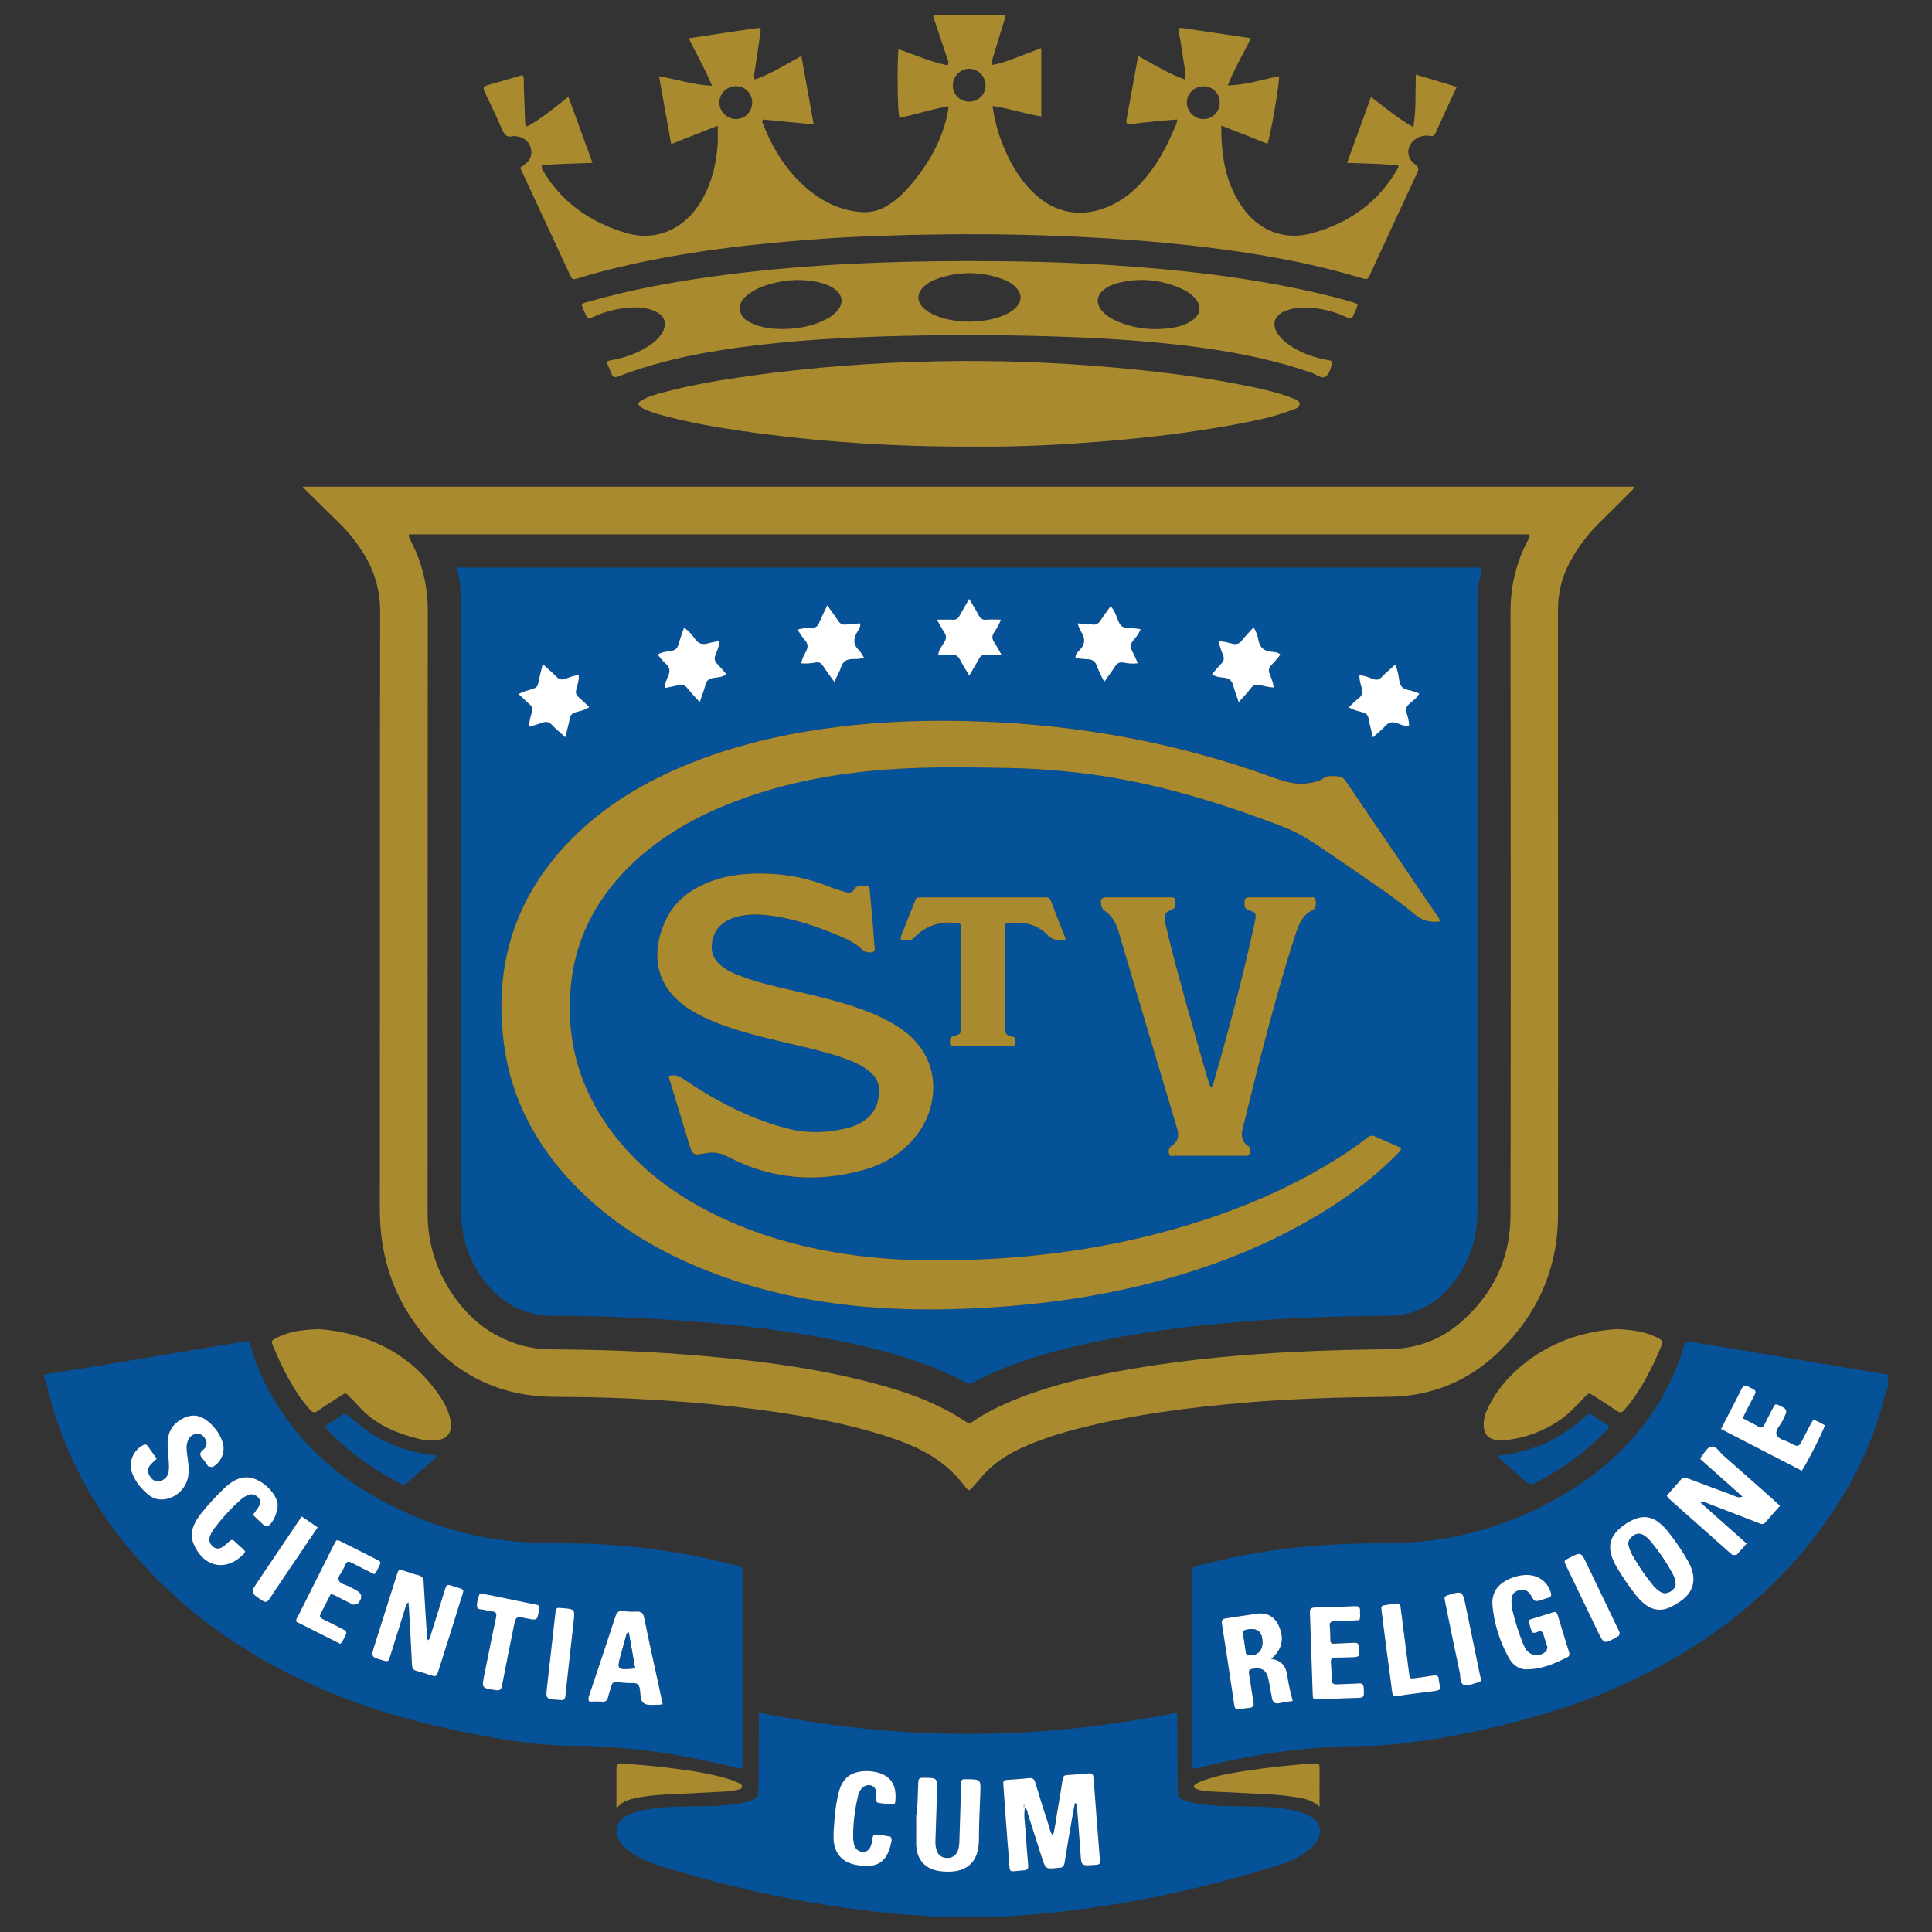
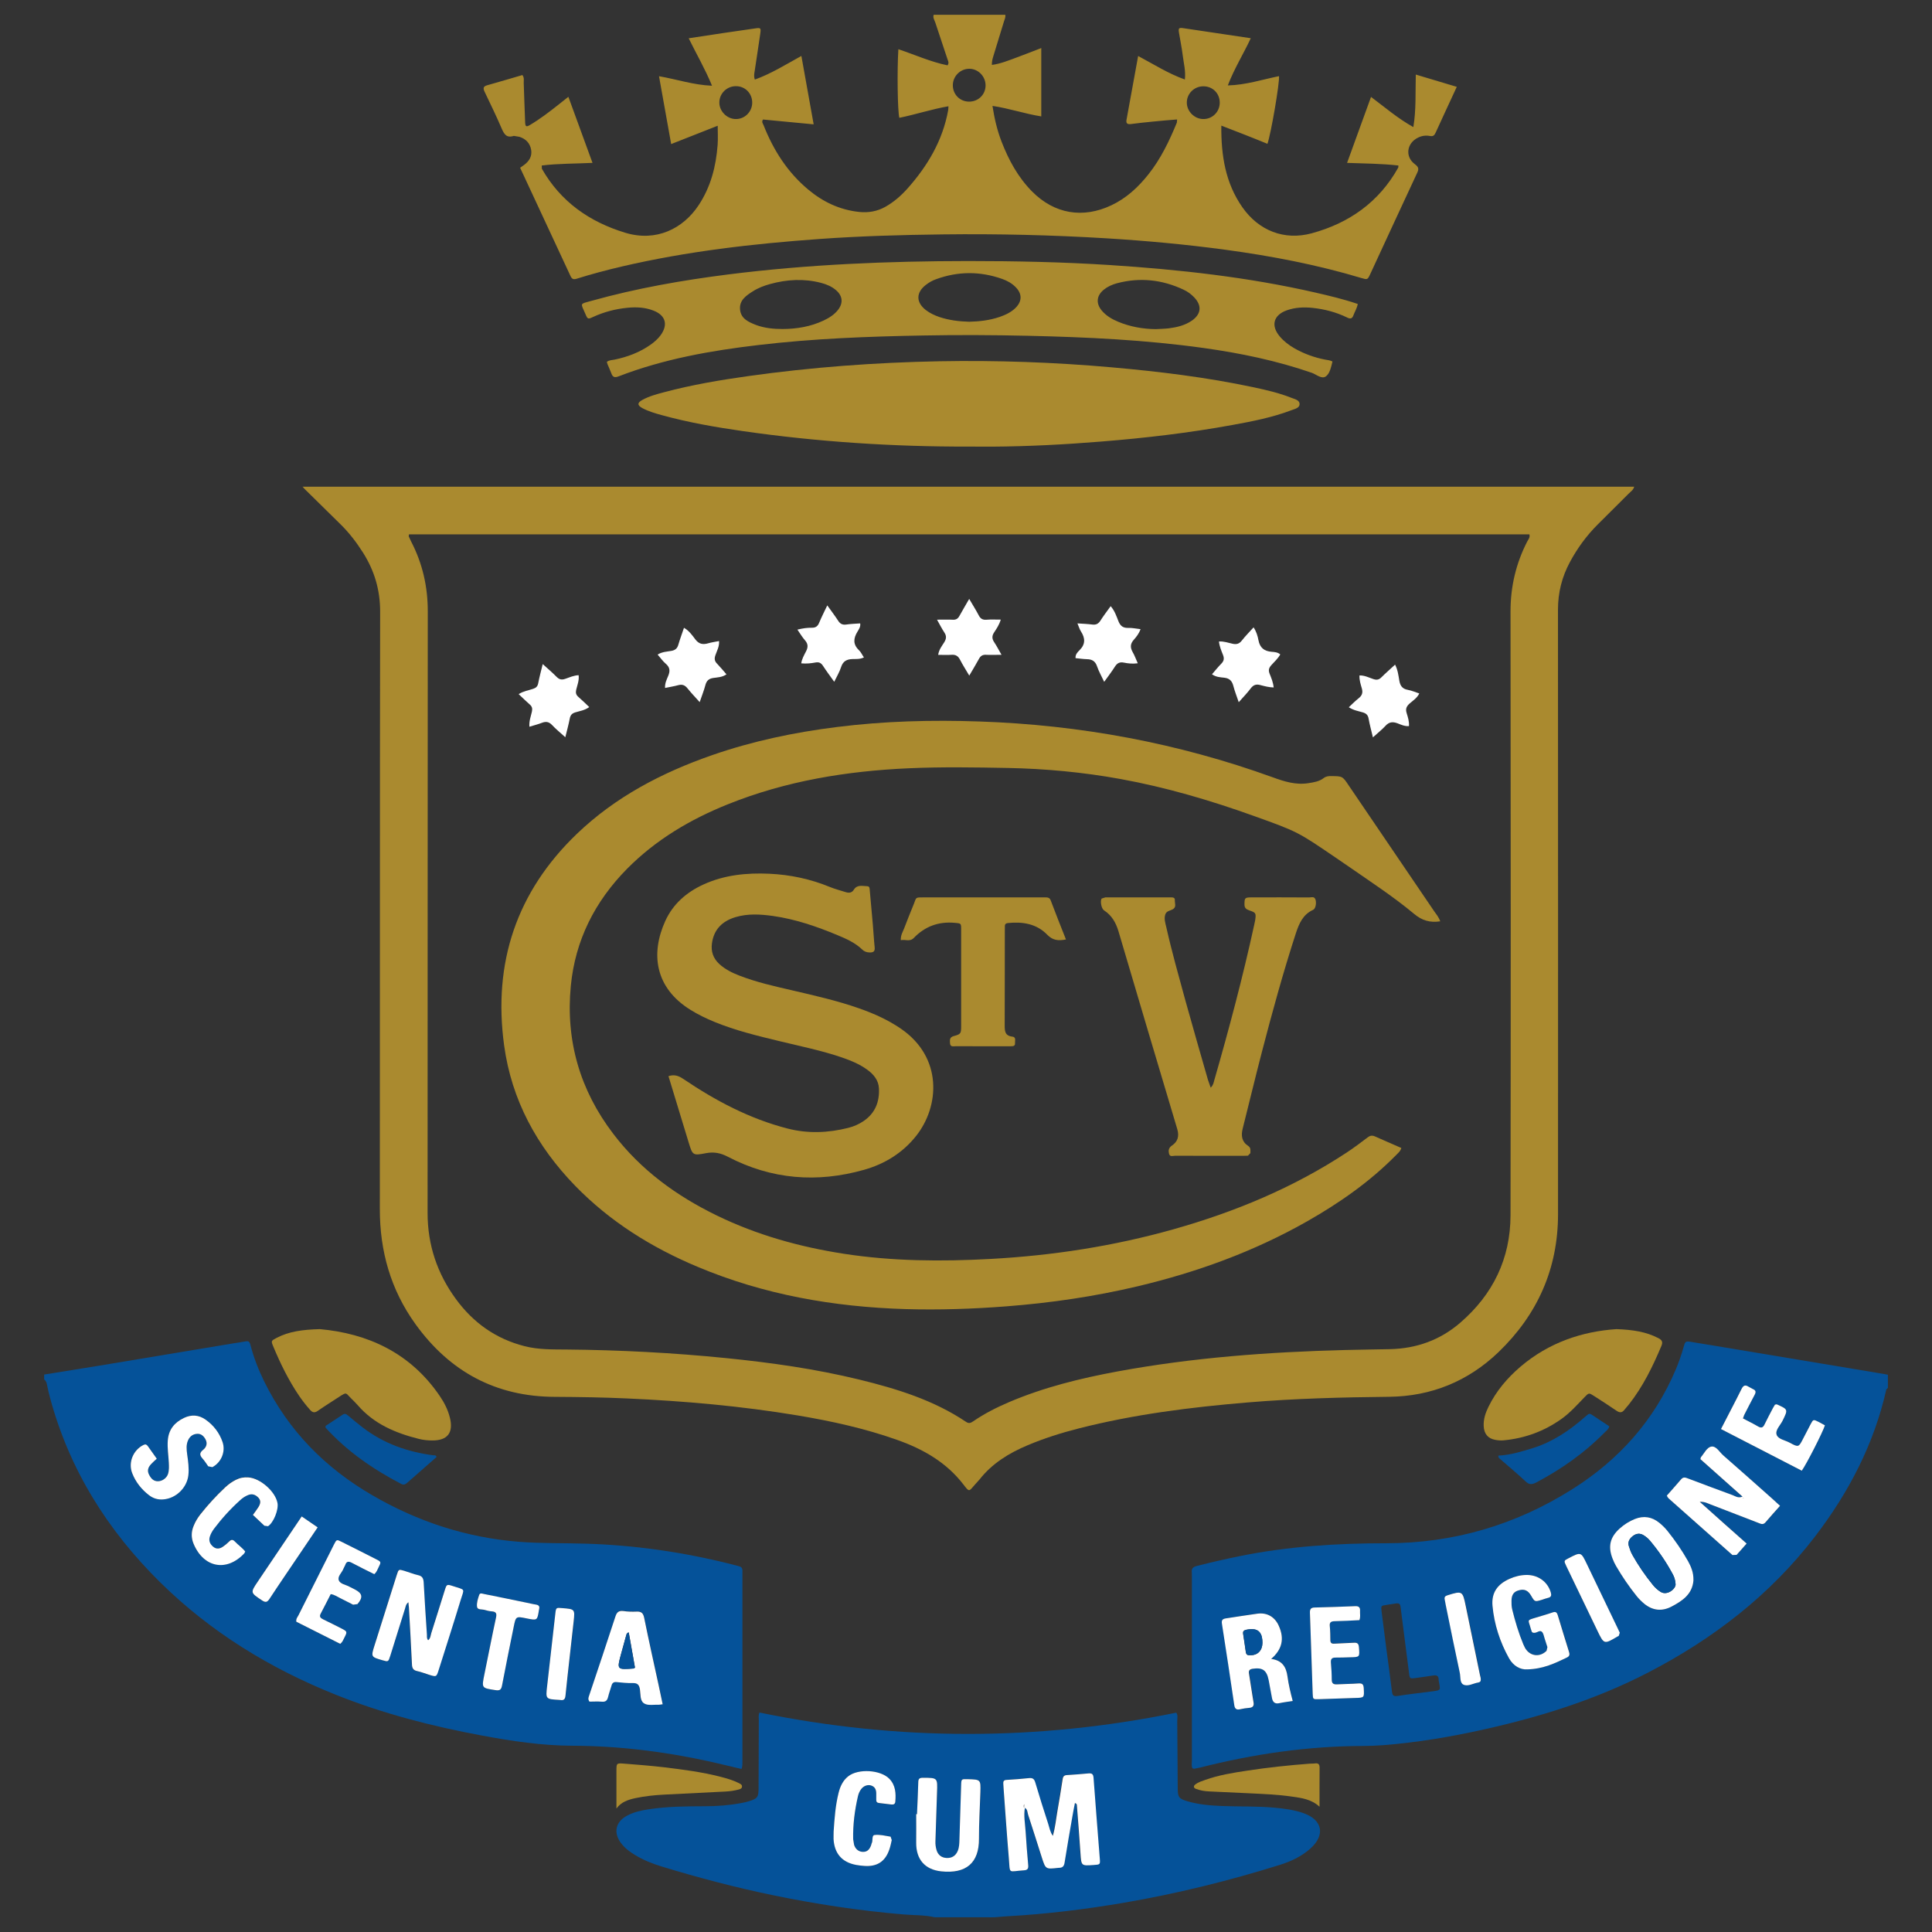
<svg xmlns="http://www.w3.org/2000/svg" version="1.1" id="Layer_1" x="0px" y="0px" viewBox="0 0 316.33 316.33" style="enable-background:new 0 0 316.33 316.33;" xml:space="preserve">
  <rect x="0" y="0" width="316.33" height="316.33" fill="#333333" stroke="none" />
  <style type="text/css">
	.st0{fill:#055299;}
	.st1{fill:#AA8A2F;}
	.st2{fill:#FFFFFF;}
</style>
  <g>
    <path class="st0" d="M23.78,236.5c-0.08,0-0.17,0.02-0.27,0.07c-1.71,0.81-2.56,2.87-1.87,4.65c0.56,1.44,1.5,2.62,2.72,3.56   c0.62,0.48,1.32,0.72,2.09,0.72c0.1,0,0.19,0,0.29-0.01c2.06-0.16,3.84-1.89,4.09-3.95c0.13-1.17-0.05-2.31-0.2-3.46   c-0.11-0.75-0.18-1.51,0.14-2.24c0.29-0.67,0.84-1.07,1.55-1.09c0.01,0,0.03,0,0.04,0c0.61,0,1.04,0.43,1.31,0.95   c0.32,0.66,0.1,1.26-0.42,1.68c-0.59,0.46-0.59,0.86-0.12,1.39c0.36,0.4,0.64,0.86,0.95,1.29l0.68,0.15   c1.46-0.76,2.2-2.52,1.68-4.1c-0.52-1.52-1.47-2.75-2.78-3.68c-0.63-0.44-1.28-0.66-1.96-0.66c-0.51,0-1.04,0.13-1.58,0.39   c-1.57,0.75-2.52,1.92-2.65,3.71c-0.09,1.21,0.11,2.4,0.17,3.6c0.03,0.63,0.06,1.26-0.13,1.86c-0.22,0.68-0.93,1.18-1.62,1.2   c-0.02,0-0.03,0-0.05,0c-0.7,0-1.11-0.45-1.4-1.01c-0.35-0.66-0.25-1.21,0.32-1.82c0.27-0.29,0.58-0.54,0.91-0.86   c-0.51-0.71-1-1.39-1.49-2.08C24.06,236.59,23.94,236.5,23.78,236.5 M40.34,241.85c-0.61,0-1.2,0.13-1.76,0.42   c-0.64,0.32-1.22,0.74-1.74,1.23c-1.46,1.38-2.82,2.86-4.07,4.43c-0.44,0.56-0.8,1.17-1.08,1.84c-0.41,0.99-0.44,1.99-0.02,2.99   c0.96,2.27,2.63,3.47,4.43,3.47c1.3,0,2.67-0.62,3.87-1.92l0.15-0.29c-0.47-0.62-1.15-1.07-1.7-1.64   c-0.17-0.18-0.32-0.25-0.46-0.25c-0.18,0-0.35,0.12-0.53,0.31c-0.28,0.29-0.6,0.54-0.92,0.77c-0.28,0.2-0.58,0.32-0.88,0.32   c-0.24,0-0.49-0.08-0.73-0.27c-0.53-0.42-0.79-0.96-0.58-1.66c0.15-0.47,0.39-0.9,0.69-1.29c1.29-1.71,2.73-3.29,4.32-4.73   c0.36-0.32,0.77-0.59,1.23-0.79c0.21-0.09,0.41-0.13,0.59-0.13c0.42,0,0.78,0.2,1.1,0.53c0.51,0.51,0.35,1.07,0.02,1.59   c-0.26,0.4-0.56,0.79-0.89,1.26c0.63,0.59,1.24,1.16,1.86,1.73l0.59,0.08c0.9-0.56,1.78-2.68,1.56-3.81   c-0.38-1.9-2.81-4.04-4.76-4.18C40.55,241.86,40.45,241.85,40.34,241.85 M49.4,248.29c-2.44,3.62-4.81,7.13-7.18,10.63   c-1.26,1.87-1.24,1.85,0.64,3.1c0.25,0.17,0.45,0.26,0.62,0.26c0.23,0,0.42-0.16,0.64-0.5c1.61-2.46,3.28-4.88,4.93-7.32   c0.97-1.44,1.94-2.88,2.96-4.38C51.14,249.48,50.34,248.94,49.4,248.29 M55.26,252.19c-0.21,0-0.32,0.21-0.57,0.7   c-1.95,3.86-3.88,7.72-5.82,11.58c-0.15,0.3-0.44,0.57-0.35,1.06c2.35,1.18,4.73,2.37,7.19,3.62c0.35-0.29,0.47-0.64,0.63-0.96   c0.54-1.04,0.54-1.06-0.46-1.57c-0.99-0.51-1.99-1-2.99-1.49c-0.42-0.21-0.64-0.43-0.38-0.93c0.56-1.06,1.09-2.14,1.64-3.19   c0.61,0.08,1.05,0.41,1.52,0.64c0.72,0.35,1.43,0.72,2.15,1.09l0.71-0.1c0.94-1.1,0.83-1.75-0.43-2.4l-0.84-0.42   c-0.61-0.36-1.53-0.45-1.79-1.06c-0.27-0.66,0.52-1.25,0.76-1.91l0.29-0.6c0.13-0.39,0.3-0.55,0.55-0.55   c0.16,0,0.35,0.07,0.56,0.19c1.21,0.66,2.45,1.25,3.64,1.84c0.41-0.33,0.52-0.73,0.69-1.08c0.46-0.91,0.46-0.93-0.42-1.37   c-1.87-0.95-3.74-1.89-5.61-2.83C55.61,252.29,55.41,252.19,55.26,252.19 M66.87,262.34c0.03,0.33,0.05,0.58,0.05,0.82   c0.18,3.11,0.37,6.23,0.5,9.34c0.03,0.63,0.2,0.98,0.85,1.12c0.65,0.13,1.27,0.39,1.91,0.59c0.45,0.14,0.74,0.23,0.94,0.23   c0.35,0,0.44-0.28,0.68-1.04c1.19-3.78,2.41-7.55,3.57-11.34c0.63-2.09,0.89-1.66-1.28-2.38c-0.33-0.11-0.56-0.18-0.71-0.18   c-0.3,0-0.38,0.24-0.58,0.88c-0.74,2.33-1.45,4.68-2.2,7c-0.13,0.38-0.12,0.87-0.52,1.18c-0.27-0.32-0.18-0.64-0.2-0.92   c-0.19-2.85-0.38-5.69-0.53-8.54c-0.03-0.68-0.22-1.05-0.93-1.2c-0.78-0.17-1.52-0.48-2.29-0.72c-0.31-0.09-0.51-0.15-0.65-0.15   c-0.27,0-0.34,0.21-0.52,0.79c-1.23,3.86-2.44,7.72-3.66,11.59c-0.59,1.88-0.59,1.88,1.32,2.43c0.32,0.09,0.53,0.16,0.68,0.16   c0.29,0,0.37-0.23,0.58-0.88c0.82-2.58,1.62-5.18,2.44-7.77C66.43,263.03,66.45,262.66,66.87,262.34 M78.76,260.91   c-0.14,0-0.25,0.05-0.31,0.21c-0.21,0.63-0.44,1.32-0.37,1.95c0.05,0.56,0.79,0.4,1.23,0.53c0.39,0.11,0.78,0.22,1.18,0.24   c0.72,0.05,0.87,0.32,0.71,1.04c-0.67,3.09-1.25,6.19-1.89,9.28c-0.47,2.27-0.48,2.23,1.83,2.58c0.12,0.02,0.23,0.03,0.32,0.03   c0.45,0,0.63-0.22,0.73-0.8c0.59-3.19,1.26-6.37,1.9-9.55c0.25-1.23,0.32-1.62,0.94-1.62c0.28,0,0.67,0.08,1.23,0.19   c0.52,0.1,0.89,0.17,1.15,0.17c0.59,0,0.64-0.36,0.83-1.55l0.03-0.19c0.1-0.36,0-0.61-0.48-0.69c-0.57-0.08-1.13-0.23-1.7-0.34   c-2.27-0.46-4.53-0.93-6.8-1.39C79.13,260.99,78.93,260.91,78.76,260.91 M91.51,263.26c-0.46,0-0.49,0.17-0.57,0.91   c-0.45,3.97-0.9,7.94-1.36,11.92c-0.24,2.12-0.25,2.12,2.02,2.24c0.13,0.02,0.25,0.04,0.37,0.04c0.32,0,0.57-0.13,0.63-0.75   c0.41-4.07,0.91-8.12,1.34-12.19c0.21-1.96,0.19-1.96-1.87-2.13C91.84,263.28,91.65,263.26,91.51,263.26 M106.59,279.14   L106.59,279.14c0.17,0,0.35-0.01,0.53-0.02c0.18-0.01,0.36-0.02,0.53-0.02c0.08,0,0.16,0,0.24,0c0.01,0,0.02,0,0.03,0   c0.03,0,0.06,0,0.09-0.01c0.11-0.01,0.24-0.04,0.5-0.07c-0.18-0.87-0.35-1.68-0.52-2.49c-0.04-0.19-0.08-0.39-0.13-0.58   c-0.16-0.77-0.33-1.54-0.5-2.31c-0.64-2.92-1.28-5.85-1.88-8.78c-0.09-0.44-0.23-0.72-0.48-0.87c-0.16-0.1-0.37-0.14-0.64-0.14   c-0.04,0-0.08,0-0.12,0c0,0-0.01,0-0.01,0c-0.2,0.01-0.4,0.01-0.59,0.01c-0.51,0-1.03-0.03-1.54-0.11c-0.1-0.01-0.2-0.02-0.29-0.02   c-0.06,0-0.13,0-0.18,0.01c-0.44,0.05-0.67,0.34-0.85,0.9c-1.41,4.35-2.88,8.69-4.33,13.04c-0.03,0.1-0.07,0.2-0.09,0.31   c-0.02,0.1-0.01,0.2,0.02,0.31c0.03,0.09,0.07,0.18,0.14,0.28c0.37,0,0.79-0.02,1.22-0.02c0.01,0,0.03,0,0.05,0h0.01   c0.03,0,0.06,0,0.08,0c0.21,0,0.41,0.01,0.61,0.03c0.01,0,0.02,0,0.02,0h0c0,0,0.01,0,0.02,0s0.02,0,0.02,0c0,0,0,0,0,0   c0.03,0,0.07,0,0.1,0c0.01,0,0.03,0,0.04,0c0.51,0,0.73-0.26,0.85-0.77c0.07-0.29,0.16-0.58,0.25-0.86   c0.08-0.25,0.16-0.51,0.24-0.76c0.03-0.1,0.06-0.2,0.09-0.3c0.11-0.35,0.31-0.53,0.67-0.53c0.04,0,0.07,0,0.11,0   c0.44,0.04,0.88,0.08,1.32,0.12c0.36,0.03,0.72,0.05,1.08,0.05c0.09,0,0.17,0,0.26,0c0.03,0,0.07,0,0.11,0   c0.72,0,0.97,0.33,1.09,1.04c0.12,0.74,0,1.69,0.53,2.17c0.03,0.03,0.06,0.05,0.09,0.07C105.74,279.09,106.15,279.14,106.59,279.14   L106.59,279.14 M121.41,289.64c-1.78-0.42-3.55-0.85-5.32-1.25c-7.38-1.62-14.84-2.53-22.41-2.56c-4.97-0.02-9.86-0.75-14.73-1.66   c-8.16-1.51-16.18-3.57-23.9-6.66c-10.8-4.31-20.56-10.28-28.86-18.47c-8.6-8.5-14.84-18.43-18-30.19c-0.16-0.59-0.3-1.2-0.43-1.81   c-0.09-0.44-0.12-0.88-0.53-1.18v-0.8c3.03-0.49,6.07-0.97,9.1-1.47c7.25-1.2,14.5-2.41,21.75-3.62c0.71-0.12,1.41-0.2,2.11-0.34   c0.1-0.02,0.19-0.03,0.26-0.03c0.32,0,0.45,0.2,0.55,0.59c0.54,2.08,1.31,4.07,2.26,6c3.96,8.05,9.99,14.16,17.7,18.63   c7.42,4.31,15.4,6.94,24,7.62c3.65,0.29,7.31,0.19,10.96,0.31c8.05,0.24,15.97,1.39,23.78,3.35c0.43,0.11,0.86,0.22,1.3,0.34   c0.4,0.1,0.59,0.35,0.56,0.77v0.8c0,10.08,0,20.16,0,30.24C121.54,288.69,121.61,289.14,121.41,289.64" />
    <path class="st0" d="M285.76,226.86c-0.24,0-0.43,0.17-0.61,0.53c-1.07,2.15-2.19,4.27-3.38,6.59c4.49,2.31,8.87,4.57,13.23,6.82   c0.79-1.11,3.46-6.35,3.79-7.43c-0.34-0.19-0.68-0.38-1.04-0.56c-0.36-0.18-0.57-0.28-0.72-0.28c-0.21,0-0.32,0.19-0.57,0.65   c-0.43,0.79-0.82,1.58-1.23,2.37c-0.43,0.83-0.61,1.18-0.97,1.18c-0.26,0-0.61-0.19-1.22-0.51c-0.74-0.4-1.85-0.56-2.13-1.26   c-0.32-0.8,0.59-1.58,0.96-2.35c0.9-1.84,0.94-1.83-0.95-2.68l-0.3,0.05l-0.32,0.54c-0.47,0.91-0.96,1.81-1.4,2.73   c-0.16,0.32-0.33,0.48-0.56,0.48c-0.13,0-0.3-0.05-0.48-0.16c-0.8-0.46-1.64-0.88-2.48-1.33l0.2-0.55   c0.57-1.11,1.12-2.23,1.72-3.32c0.24-0.46,0.19-0.74-0.3-0.94l-0.71-0.37C286.08,226.93,285.92,226.86,285.76,226.86    M275.79,241.92c-0.19,0-0.36,0.07-0.54,0.28c-0.77,0.92-1.58,1.81-2.34,2.68c0.15,0.4,0.42,0.57,0.65,0.77   c3.17,2.81,6.34,5.62,9.5,8.43l0.6,0.53l0.69-0.03c0.53-0.59,1.06-1.18,1.65-1.84c-2.54-2.27-5.01-4.46-7.68-6.84   c0.02,0,0.04,0,0.06,0c0.8,0,1.22,0.24,1.65,0.41c2.62,1,5.23,2.02,7.85,3.03c0.23,0.08,0.45,0.2,0.68,0.2   c0.18,0,0.35-0.07,0.52-0.27c0.76-0.9,1.56-1.78,2.38-2.7c-0.5-0.46-0.88-0.82-1.28-1.17c-2.67-2.36-5.33-4.74-8.02-7.08   c-0.59-0.51-1.1-1.46-1.83-1.46c-0.04,0-0.08,0-0.11,0c-0.75,0.11-1.2,1.12-1.74,1.76l-0.08,0.31c2.26,2,4.54,4.03,6.9,6.13   c-0.2,0.08-0.38,0.11-0.54,0.11c-0.43,0-0.74-0.21-1.06-0.34c-2.43-0.88-4.84-1.79-7.26-2.71   C276.22,242.02,276,241.92,275.79,241.92 M271.73,263.57L271.73,263.57c0.64,0,1.29-0.17,1.95-0.51c1.77-0.92,3.4-2.01,3.59-4.27   v-0.09c0-0.03,0-0.06,0-0.09c0-1.2-0.4-2.12-0.9-2.99c-0.99-1.74-2.12-3.39-3.38-4.96c-0.15-0.19-0.32-0.37-0.48-0.54   c-0.27-0.27-0.54-0.53-0.83-0.77c-0.76-0.63-1.58-0.94-2.45-0.94h0h-0.01c-0.5,0-1.01,0.11-1.54,0.31   c-0.91,0.37-1.74,0.9-2.47,1.55c-0.7,0.63-1.17,1.28-1.4,1.98c-0.12,0.35-0.17,0.72-0.17,1.09c0,0.58,0.13,1.19,0.39,1.86   c0.16,0.4,0.34,0.8,0.56,1.18c0,0.01,0.01,0.01,0.01,0.02c1,1.74,2.13,3.39,3.39,4.95c0.36,0.45,0.78,0.85,1.22,1.23   C270,263.24,270.85,263.57,271.73,263.57 M258.52,254.43c-0.35,0-0.84,0.25-1.68,0.69c-0.8,0.41-0.81,0.42-0.4,1.29   c1.69,3.52,3.39,7.04,5.08,10.56c0.63,1.31,0.9,1.86,1.41,1.86c0.39,0,0.92-0.31,1.85-0.86l0.24-0.12l0.18-0.53l-0.37-0.77   c-1.67-3.48-3.34-6.96-5.02-10.44C259.25,254.92,259.02,254.43,258.52,254.43 M250,257.87c-0.99,0.01-1.94,0.24-2.85,0.64   c-1.98,0.87-2.97,2.27-2.77,4.4c0.27,3.04,1.21,5.93,2.7,8.6c0.67,1.19,1.73,1.82,2.78,1.82c0.06,0,0.13,0,0.19,0   c2.63-0.06,4.59-1.01,6.57-1.97c0.51-0.25,0.39-0.64,0.27-1.02c-0.6-1.96-1.22-3.91-1.81-5.87c-0.11-0.36-0.24-0.53-0.51-0.53   c-0.1,0-0.21,0.02-0.35,0.07c-0.88,0.3-1.79,0.56-2.68,0.83c-1.62,0.5-1.3,0.3-0.9,1.79l0.12,0.38c0.07,0.27,0.23,0.34,0.43,0.34   c0.06,0,0.12-0.01,0.19-0.02c0.27-0.05,0.56-0.27,0.81-0.27c0.11,0,0.21,0.04,0.3,0.14c0.25,0.26,0.3,0.71,0.43,1.09   c0.16,0.46,0.3,0.93,0.45,1.4l-0.15,0.6c-0.47,0.48-1.04,0.71-1.6,0.71c-0.73,0-1.45-0.4-1.9-1.16l-0.3-0.6   c-0.77-1.85-1.35-3.77-1.82-5.72c-0.12-0.48-0.14-0.97-0.13-1.46c0.03-0.97,0.4-1.47,1.21-1.69c0.21-0.05,0.4-0.08,0.58-0.08   c0.59,0,1.04,0.31,1.43,0.97c0.38,0.65,0.52,0.9,0.86,0.9c0.2,0,0.47-0.08,0.9-0.22c0.35-0.11,0.68-0.23,1.02-0.32   c0.53-0.13,0.58-0.44,0.44-0.89C253.41,259,251.87,257.87,250,257.87 M238.81,260.76c-0.39,0-0.95,0.17-1.8,0.43   c-0.37,0.12-0.53,0.28-0.46,0.66l0.18,0.91c0.77,3.7,1.51,7.4,2.3,11.09c0.14,0.68-0.02,1.66,0.59,1.96   c0.17,0.08,0.35,0.12,0.54,0.12c0.61,0,1.27-0.36,1.9-0.46l0.13-0.04c0.27-0.07,0.32-0.27,0.26-0.72l-0.1-0.45   c-0.78-3.78-1.56-7.57-2.34-11.36C239.66,261.33,239.53,260.76,238.81,260.76 M228.79,262.52c-0.05,0-0.11,0-0.18,0.01   c-0.52,0.08-1.05,0.16-1.58,0.24c-0.93,0.14-0.93,0.14-0.82,1.09c0.26,2.03,0.52,4.07,0.78,6.1c0.31,2.34,0.64,4.68,0.92,7.02   c0.06,0.52,0.22,0.73,0.64,0.73c0.09,0,0.19-0.01,0.3-0.03c1.8-0.29,3.62-0.48,5.43-0.72c1.82-0.23,1.54-0.2,1.28-1.79l-0.01-0.13   c0.02-0.57-0.24-0.73-0.62-0.73c-0.1,0-0.21,0.01-0.33,0.03c-0.93,0.15-1.85,0.27-2.78,0.4c-0.27,0.04-0.46,0.06-0.61,0.06   c-0.4,0-0.43-0.21-0.52-0.97c-0.45-3.49-0.9-6.99-1.34-10.47C229.3,262.94,229.29,262.52,228.79,262.52 M221.98,262.99   c-0.02,0-0.04,0-0.06,0c-2.23,0.09-4.45,0.16-6.67,0.21c-0.66,0.02-0.8,0.31-0.77,0.92c0.16,4.41,0.3,8.81,0.45,13.21   c0.03,0.77,0.05,0.89,0.64,0.89c0.11,0,0.24,0,0.4-0.01c1.96-0.06,3.91-0.14,5.87-0.2c1.56-0.04,1.53-0.03,1.45-1.56   c-0.03-0.56-0.18-0.83-0.72-0.83c-0.04,0-0.09,0-0.14,0c-1.16,0.09-2.32,0.08-3.47,0.15c-0.05,0-0.11,0-0.17,0   c-0.47,0-0.76-0.15-0.75-0.77c0-0.93-0.07-1.87-0.14-2.8c-0.04-0.56,0.13-0.82,0.71-0.82c0,0,0.01,0,0.02,0c0.06,0,0.12,0,0.18,0   c0.74,0,1.48-0.04,2.22-0.05c1.62-0.03,1.58-0.03,1.46-1.66c-0.04-0.56-0.24-0.73-0.7-0.73c-0.04,0-0.08,0-0.11,0   c-1.07,0.07-2.14,0.08-3.2,0.15c-0.04,0-0.08,0-0.12,0c-0.37,0-0.53-0.16-0.53-0.58c-0.01-0.75-0.02-1.52-0.09-2.27   c-0.07-0.67,0.22-0.83,0.83-0.83c1.33-0.02,2.67-0.11,4.02-0.17c0.21-0.59,0.07-1.04,0.1-1.48   C222.72,263.26,222.53,262.99,221.98,262.99 M201.93,277.96c0.06,0.41,0.12,0.83,0.19,1.23c0.07,0.5,0.27,0.71,0.65,0.71   c0.1,0,0.21-0.01,0.33-0.04c0,0,0.01,0,0.02,0c0,0,0,0,0.01,0c0.47-0.11,0.96-0.19,1.45-0.23c0.65-0.05,0.81-0.38,0.7-0.95   c0-0.01,0-0.03-0.01-0.04l-0.13-0.79c-0.2-1.27-0.39-2.55-0.6-3.82c-0.01-0.09-0.02-0.17-0.02-0.24c0-0.23,0.08-0.38,0.28-0.48   c0.09-0.04,0.19-0.07,0.32-0.08c0.27-0.04,0.52-0.06,0.75-0.06c0.5,0,0.88,0.11,1.17,0.37l0,0c0,0,0,0,0,0   c0.34,0.3,0.56,0.8,0.7,1.53c0.21,1,0.35,2.02,0.56,3.02c0.11,0.49,0.35,0.81,0.84,0.81h0c0.09,0,0.19-0.01,0.3-0.04   c0.16-0.03,0.31-0.06,0.47-0.09c0.57-0.11,1.16-0.18,1.76-0.27c0,0,0,0,0-0.01c-0.36-1.36-0.66-2.62-0.84-3.9   c-0.01-0.04-0.01-0.08-0.02-0.13c-0.2-1.49-0.85-2.62-2.65-2.85c-0.01,0-0.01,0-0.02,0c0,0,0.01,0,0.01-0.01   c1.18-1.02,1.75-2.12,1.74-3.34c0-0.64-0.16-1.31-0.46-2.03c0-0.01-0.01-0.01-0.01-0.02c-0.57-1.31-1.63-2.05-2.99-2.05h0   c-0.17,0-0.35,0.01-0.53,0.04c-1.72,0.23-3.43,0.52-5.15,0.77c-0.45,0.07-0.67,0.21-0.67,0.62c0,0.08,0,0.16,0.02,0.26   C200.73,269.89,201.33,273.93,201.93,277.96 M195.53,289.6l-0.27-0.05c-0.22-0.42-0.11-0.87-0.11-1.3c0-10.08,0-20.16,0-30.24   l-0.01-0.53c-0.1-0.68,0.23-0.94,0.85-1.09c2.32-0.59,4.67-1.13,7.03-1.61c7.9-1.6,15.89-2.1,23.94-2.1   c11.02,0,21.21-2.99,30.52-8.88c7.62-4.81,13.4-11.27,16.93-19.65c0.48-1.15,0.89-2.32,1.23-3.53c0.21-0.75,0.28-0.97,0.71-0.97   c0.17,0,0.4,0.03,0.72,0.09c3.52,0.57,7.03,1.17,10.55,1.75c6.68,1.12,13.36,2.22,20.04,3.34c0.49,0.07,0.97,0.17,1.45,0.26v2.14   l-0.26,0.27c-2.01,8.94-6.15,16.87-11.69,24.1c-7.35,9.58-16.69,16.76-27.37,22.28c-8.49,4.39-17.53,7.21-26.82,9.28   c-5.44,1.22-10.93,2.14-16.49,2.58c-1.07,0.08-2.14,0.12-3.21,0.13c-9.1,0.01-18.03,1.31-26.83,3.55L195.53,289.6" />
    <path class="st0" d="M167.81,296.01c-0.01,0-0.02-0.01-0.02-0.01l0.03-0.02C167.81,295.99,167.81,296,167.81,296.01 M141.89,289.99   c-1.16,0-2.28,0.28-3.01,0.85c-0.88,0.69-1.32,1.67-1.58,2.72c-0.52,2.08-0.67,4.21-0.81,6.35c0,0.4-0.02,0.8,0,1.2   c0.14,2.37,1.39,3.79,3.71,4.23c0.44,0.08,0.88,0.14,1.33,0.17c0.15,0.01,0.29,0.02,0.43,0.02c1.83,0,3.03-0.88,3.65-2.7   c0.18-0.51,0.27-1.03,0.4-1.55l-0.19-0.56c-0.72-0.11-1.47-0.29-2.18-0.29c-0.15,0-0.3,0.01-0.45,0.03   c-0.51,0.07-0.21,0.96-0.49,1.41l-0.07,0.26c-0.23,0.61-0.57,1.09-1.29,1.09c-0.02,0-0.03,0-0.05,0c-0.68-0.02-1.22-0.44-1.46-1.17   l-0.15-0.91c-0.04-2.38,0.26-4.71,0.78-7.02c0.11-0.44,0.27-0.85,0.55-1.2c0.32-0.4,0.78-0.63,1.23-0.63   c0.15,0,0.29,0.03,0.44,0.08c0.59,0.22,0.78,0.69,0.79,1.27c0.01,0.35,0.01,0.71,0,1.07c0,0.32,0.14,0.49,0.46,0.52   c0.67,0.08,1.33,0.16,1.99,0.24c0.05,0,0.1,0.01,0.15,0.01c0.28,0,0.49-0.11,0.52-0.46c0.12-1.36,0.05-2.7-0.97-3.75   C144.82,290.42,143.33,289.99,141.89,289.99 M168.67,291.11c-0.05,0-0.11,0-0.18,0.01c-1.24,0.13-2.48,0.21-3.73,0.3   c-0.4,0.03-0.53,0.23-0.5,0.6l0.05,0.8c0.28,3.78,0.53,7.55,0.85,11.32c0.16,1.86,0.03,2.25,0.68,2.25c0.34,0,0.89-0.11,1.8-0.17   c0.59-0.04,0.75-0.28,0.7-0.83c-0.15-1.82-0.3-3.64-0.42-5.47c-0.08-1.3-0.35-2.61-0.12-3.92c0.44,0.25,0.39,0.75,0.52,1.14   c0.76,2.32,1.49,4.65,2.24,6.99c0.46,1.43,0.58,1.8,1.44,1.8c0.3,0,0.7-0.05,1.22-0.11l0.13-0.01c0.01,0,0.02,0,0.02,0   c0.57,0,0.82-0.27,0.91-0.87c0.4-2.55,0.85-5.09,1.28-7.63c0.13-0.7,0.27-1.4,0.4-2.11c0.34,0.13,0.32,0.27,0.32,0.39   c0.2,2.62,0.42,5.23,0.59,7.86c0.11,1.6,0.11,1.95,1.12,1.95c0.27,0,0.61-0.03,1.05-0.05c1.05-0.08,1.07-0.08,0.99-1.07   c-0.33-4.39-0.7-8.79-1.02-13.18c-0.04-0.51-0.19-0.75-0.64-0.75c-0.05,0-0.11,0-0.16,0.01c-1.2,0.11-2.4,0.21-3.6,0.27   c-0.53,0.03-0.63,0.35-0.7,0.78c-0.25,1.68-0.51,3.34-0.81,5.01c-0.24,1.34-0.35,2.7-0.77,4.16c-0.47-0.69-0.56-1.34-0.76-1.95   c-0.72-2.24-1.43-4.5-2.11-6.75C169.36,291.38,169.17,291.11,168.67,291.11 M150.03,297.04c0,1.56,0.01,3.12,0,4.68   c-0.03,2.71,1.4,4.39,4.08,4.68c0.4,0.04,0.78,0.06,1.14,0.06c3.35,0,5.07-1.83,5.05-5.4c0-2.54,0.15-5.07,0.23-7.61   c0.06-2.08,0.06-2.08-2.08-2.14c-0.16,0-0.29-0.01-0.41-0.01c-0.62,0-0.64,0.13-0.66,0.97c-0.1,2.98-0.19,5.96-0.27,8.95   c-0.02,0.62-0.03,1.25-0.28,1.84c-0.32,0.75-0.91,1.15-1.71,1.15c-0.03,0-0.05,0-0.08,0c-0.83-0.03-1.44-0.47-1.69-1.27   c-0.14-0.47-0.21-0.96-0.19-1.45c0.09-2.67,0.17-5.34,0.27-8.01c0.08-2.42,0.09-2.39-2.32-2.4c-0.62,0-0.74,0.21-0.75,0.76   c-0.04,1.73-0.14,3.47-0.21,5.21H150.03 M162.31,313.93c-0.13,0-0.27,0-0.4-0.01h-8.84c-1.75-0.4-3.54-0.32-5.31-0.48   c-7.11-0.61-14.16-1.68-21.14-3.12c-6.16-1.27-12.23-2.87-18.24-4.7c-1.54-0.47-3.03-1.06-4.41-1.9c-0.85-0.51-1.63-1.1-2.24-1.88   c-1.35-1.73-0.97-3.55,0.96-4.57c1.07-0.57,2.25-0.84,3.44-1.02c3.1-0.48,6.22-0.5,9.34-0.51c2.01,0,4.01-0.16,5.98-0.54   c0.4-0.07,0.79-0.16,1.17-0.28c1.42-0.44,1.58-0.67,1.58-2.18c0.01-3.71,0.02-7.41,0.04-11.11c0-0.39-0.09-0.8,0.12-1.23   c11.37,2.33,22.75,3.5,34.14,3.5c11.36,0,22.72-1.16,34.09-3.48c0.31,0.41,0.16,0.91,0.16,1.38c0.04,3.7,0.05,7.41,0.08,11.11   c0.02,1.33,0.2,1.59,1.5,1.99c1.85,0.56,3.76,0.72,5.68,0.8c2.9,0.12,5.8,0.01,8.69,0.28c1.6,0.15,3.2,0.35,4.72,0.89   c3.12,1.09,3.61,3.58,1.14,5.79c-1.45,1.3-3.2,2.12-5.04,2.69c-8.38,2.62-16.9,4.72-25.56,6.2c-6.29,1.07-12.61,1.85-18.98,2.2   C164.09,313.79,163.21,313.93,162.31,313.93" />
    <path class="st1" d="M66.96,87.49l-0.04,0.33l0.4,0.85c1.86,3.59,2.73,7.39,2.72,11.45c-0.03,32.83-0.01,65.65-0.03,98.48   c0,5.23,1.57,9.91,4.64,14.1c2.83,3.87,6.54,6.52,11.24,7.71c2.28,0.59,4.61,0.53,6.91,0.55c8.7,0.08,17.38,0.53,26.03,1.4   c7.37,0.74,14.69,1.77,21.9,3.53c6.13,1.5,12.13,3.35,17.44,6.91c0.48,0.33,0.78,0.18,1.18-0.09c1.85-1.27,3.83-2.27,5.89-3.15   c5.69-2.42,11.67-3.89,17.72-5.01c12.31-2.27,24.75-3.19,37.24-3.51c2.45-0.07,4.9-0.08,7.35-0.14c4.35-0.09,8.25-1.48,11.54-4.33   c5.36-4.62,8.22-10.51,8.23-17.59c0.05-32.96,0.04-65.92,0-98.88c0-4.06,0.89-7.85,2.74-11.45c0.18-0.34,0.49-0.65,0.35-1.16H66.96    M49.54,79.69h218.03c-0.16,0.56-0.56,0.79-0.87,1.1c-1.7,1.71-3.42,3.4-5.12,5.1c-1.81,1.81-3.31,3.86-4.52,6.11   c-1.32,2.44-1.97,5.03-1.97,7.82c0.01,33,0.02,66.01,0.01,99.01c-0.01,8.91-3.37,16.42-9.75,22.56c-4.97,4.77-11,7.23-17.89,7.31   c-7.76,0.08-15.51,0.28-23.25,0.93c-9.29,0.78-18.53,1.94-27.59,4.25c-2.86,0.73-5.66,1.61-8.38,2.76   c-3.04,1.28-5.79,2.96-7.87,5.61l-0.71,0.79c-1.03,1.16-0.91,1.34-1.91,0.03c-2.8-3.64-6.57-5.79-10.82-7.3   c-5.31-1.89-10.79-3.09-16.34-4.02c-9.24-1.54-18.57-2.36-27.93-2.78c-3.92-0.18-7.85-0.24-11.77-0.26   c-9.7-0.02-17.27-4.13-22.88-11.93c-4.04-5.61-5.83-11.93-5.82-18.84c0.03-32.6-0.01-65.21,0.05-97.81c0-3.54-0.93-6.67-2.78-9.61   c-1.08-1.71-2.29-3.29-3.74-4.71c-1.84-1.81-3.69-3.62-5.53-5.44C50.01,80.22,49.84,80.01,49.54,79.69" />
    <path class="st1" d="M158.63,73.12c-12.41,0.03-24.76-0.77-37.04-2.54c-4.46-0.64-8.89-1.41-13.24-2.61   c-1.07-0.29-2.15-0.61-3.14-1.13c-0.9-0.48-0.9-0.89,0-1.38c1.1-0.6,2.31-0.92,3.52-1.24c4.53-1.21,9.14-1.99,13.77-2.64   c10.38-1.46,20.82-2.23,31.3-2.43c9.42-0.17,18.81,0.16,28.18,0.99c7.82,0.69,15.6,1.64,23.28,3.27c2.1,0.45,4.18,0.93,6.17,1.72   c0.56,0.22,1.4,0.37,1.35,1.09c-0.03,0.59-0.82,0.75-1.35,0.95c-3.1,1.18-6.34,1.81-9.58,2.4c-7.15,1.31-14.36,2.15-21.6,2.73   c-5.91,0.48-11.83,0.79-17.76,0.83C161.22,73.13,159.93,73.12,158.63,73.12" />
    <path class="st1" d="M128.13,53.87c2.34-0.01,4.61-0.39,6.74-1.4c0.9-0.43,1.72-0.94,2.34-1.73c0.87-1.12,0.76-2.27-0.29-3.2   c-0.72-0.63-1.58-0.99-2.5-1.23c-2.78-0.72-5.55-0.57-8.31,0.19c-0.99,0.27-1.95,0.63-2.83,1.19c-1.1,0.7-2.25,1.46-2.11,2.98   c0.13,1.52,1.4,2.06,2.62,2.54C125.19,53.73,126.65,53.87,128.13,53.87 M189.23,53.89c0.72-0.04,1.43-0.05,2.13-0.13   c1.34-0.17,2.64-0.48,3.77-1.25c1.55-1.07,1.69-2.47,0.4-3.82c-0.5-0.53-1.08-0.95-1.72-1.25c-3.52-1.66-7.16-2.06-10.93-1.06   c-0.78,0.21-1.52,0.54-2.15,1.05c-1.18,0.96-1.32,2.21-0.36,3.39c0.73,0.88,1.69,1.44,2.73,1.87   C185.06,53.5,187.12,53.87,189.23,53.89 M158.68,52.68c1.71-0.04,3.39-0.24,5-0.79c0.97-0.34,1.9-0.77,2.64-1.52   c1.03-1.06,1.04-2.25,0.02-3.31c-0.63-0.66-1.4-1.09-2.25-1.39c-3.62-1.28-7.25-1.27-10.86,0.06c-0.59,0.21-1.13,0.52-1.63,0.91   c-1.63,1.25-1.64,2.85-0.03,4.11c0.68,0.53,1.44,0.88,2.25,1.16C155.41,52.44,157.04,52.63,158.68,52.68 M99.36,59.26   c0.38-0.32,0.85-0.29,1.27-0.38c2.12-0.44,4.11-1.19,5.89-2.44c0.62-0.45,1.2-0.94,1.65-1.56c1.25-1.73,0.81-3.26-1.19-4.03   c-1.36-0.53-2.78-0.6-4.22-0.46c-1.97,0.19-3.86,0.68-5.66,1.51c-0.84,0.39-0.88,0.38-1.25-0.49c-0.8-1.85-0.99-1.6,0.99-2.15   c7.36-2.06,14.86-3.37,22.43-4.33c13.03-1.64,26.11-2.18,39.24-2.19c7.76,0,15.52,0.16,23.26,0.66   c11.32,0.74,22.56,1.97,33.63,4.51c2.3,0.53,4.59,1.07,6.91,1.86c-0.13,0.71-0.5,1.27-0.72,1.88c-0.21,0.58-0.54,0.58-1.04,0.33   c-1.78-0.87-3.67-1.36-5.64-1.57c-1.44-0.15-2.86-0.08-4.22,0.4c-2.19,0.78-2.65,2.5-1.15,4.28c0.67,0.79,1.48,1.41,2.38,1.93   c1.56,0.89,3.23,1.5,4.99,1.85c0.43,0.08,0.88,0.11,1.26,0.32c-0.23,0.92-0.43,1.95-1.07,2.43c-0.7,0.51-1.56-0.31-2.32-0.58   c-5.75-1.99-11.68-3.22-17.7-4.06c-9.51-1.33-19.08-1.78-28.67-2c-5.75-0.13-11.51-0.16-17.25-0.05   c-9.01,0.16-18.01,0.5-26.96,1.56c-7.81,0.92-15.53,2.28-22.91,5.13c-0.68,0.27-0.98,0.11-1.2-0.51c-0.18-0.5-0.42-0.98-0.62-1.48   L99.36,59.26" />
    <path class="st1" d="M264.67,217.62c2.68,0.1,4.86,0.43,6.89,1.49c0.58,0.31,0.73,0.63,0.46,1.27c-1.42,3.38-3.02,6.65-5.3,9.55   c-0.25,0.32-0.53,0.6-0.77,0.92c-0.38,0.48-0.76,0.48-1.26,0.14c-1.21-0.83-2.45-1.62-3.69-2.42c-0.84-0.54-0.85-0.54-1.53,0.16   c-1.21,1.25-2.37,2.57-3.79,3.58c-2.84,2.03-6.03,3.2-9.52,3.52c-0.44,0.04-0.89,0-1.33-0.08c-1.2-0.21-1.84-0.99-1.9-2.23   c-0.06-1.15,0.29-2.19,0.79-3.2c1.26-2.57,3.07-4.7,5.22-6.54C253.59,219.81,259.07,217.99,264.67,217.62" />
    <path class="st1" d="M52.36,217.62c7.77,0.7,14.81,3.82,19.67,10.99c0.73,1.07,1.31,2.22,1.63,3.5c0.61,2.44-0.36,3.74-2.84,3.74   c-0.76,0-1.51-0.07-2.25-0.26c-3.83-0.96-7.36-2.45-10.01-5.53c-0.35-0.4-0.74-0.77-1.12-1.15c-0.83-0.8-0.63-1.05-1.84-0.25   c-1.19,0.79-2.41,1.53-3.58,2.35c-0.52,0.36-0.86,0.27-1.25-0.17c-0.65-0.73-1.26-1.51-1.81-2.32c-1.71-2.52-3.04-5.24-4.21-8.04   c-0.39-0.93-0.37-0.95,0.53-1.42C47.31,218,49.51,217.7,52.36,217.62" />
    <path class="st1" d="M100.93,296.11c0-2.05,0-4.09,0-6.14c0-1.27,0.01-1.3,1.22-1.21c2.17,0.17,4.35,0.34,6.51,0.59   c3.13,0.38,6.27,0.78,9.33,1.57c1.03,0.27,2.06,0.56,3.02,1.05c0.24,0.12,0.51,0.25,0.48,0.57c-0.03,0.32-0.32,0.4-0.58,0.47   c-0.69,0.18-1.39,0.28-2.11,0.32c-3.38,0.17-6.75,0.34-10.13,0.51c-1.56,0.08-3.11,0.25-4.63,0.57   C102.86,294.67,101.72,295.02,100.93,296.11" />
    <path class="st1" d="M216.05,295.82c-1.34-1.24-2.96-1.44-4.52-1.66c-2.38-0.35-4.78-0.43-7.18-0.55c-2.14-0.11-4.27-0.2-6.4-0.3   c-0.72-0.03-1.42-0.15-2.09-0.4c-0.47-0.16-0.5-0.49-0.11-0.77c0.46-0.35,1.03-0.51,1.57-0.71c2.24-0.8,4.57-1.17,6.89-1.52   c3.39-0.52,6.8-0.88,10.21-1.14c0.31-0.02,0.63,0,0.94-0.05c0.53-0.05,0.7,0.19,0.7,0.69   C216.04,291.55,216.05,293.69,216.05,295.82" />
    <path class="st0" d="M250.68,242.99c-0.29,0-0.57-0.12-0.89-0.43c-1.33-1.26-2.74-2.42-4.11-3.62c-0.16-0.14-0.38-0.24-0.35-0.61   c1.94-0.09,3.79-0.66,5.65-1.23c3.21-1.01,5.93-2.83,8.43-5.02c0.47-0.4,0.65-0.59,0.85-0.59c0.19,0,0.38,0.16,0.83,0.45   c0.82,0.53,1.62,1.07,2.41,1.6c-0.15,0.52-0.51,0.73-0.78,1.01c-3.28,3.34-7.05,5.98-11.17,8.17   C251.23,242.88,250.95,242.99,250.68,242.99" />
    <path class="st0" d="M66.06,243.07c-0.11,0-0.24-0.03-0.38-0.11c-4.62-2.41-8.85-5.33-12.38-9.21v-0.28   c0.88-0.58,1.84-1.2,2.8-1.84c0.13-0.09,0.25-0.13,0.35-0.13c0.21,0,0.39,0.15,0.58,0.31c0.79,0.65,1.57,1.31,2.39,1.94   c3.42,2.61,7.32,3.99,11.55,4.53c0.01,0,0.03,0,0.05,0c0.02,0,0.04,0,0.06,0c0.02,0,0.04,0,0.06,0c0.12,0,0.25,0.03,0.35,0.27   c-0.42,0.38-0.88,0.77-1.33,1.17c-1.14,1-2.29,2-3.42,3C66.52,242.92,66.31,243.07,66.06,243.07" />
    <path class="st2" d="M66.87,262.34c-0.42,0.32-0.44,0.68-0.54,1c-0.81,2.59-1.62,5.18-2.43,7.77c-0.32,1-0.33,1-1.26,0.73   c-1.91-0.55-1.91-0.55-1.32-2.43c1.22-3.86,2.43-7.72,3.66-11.59c0.29-0.89,0.3-0.89,1.17-0.64c0.77,0.23,1.51,0.54,2.29,0.72   c0.71,0.15,0.89,0.53,0.93,1.2c0.15,2.85,0.34,5.69,0.53,8.54c0.02,0.29-0.07,0.6,0.2,0.92c0.4-0.31,0.4-0.8,0.52-1.18   c0.75-2.32,1.46-4.67,2.2-7c0.31-0.99,0.34-1.01,1.3-0.7c2.17,0.72,1.91,0.29,1.28,2.38c-1.15,3.79-2.37,7.56-3.56,11.33   c-0.38,1.2-0.38,1.2-1.62,0.81c-0.64-0.2-1.26-0.45-1.92-0.59c-0.65-0.14-0.83-0.49-0.85-1.12c-0.14-3.11-0.33-6.22-0.5-9.34   C66.92,262.92,66.89,262.68,66.87,262.34" />
    <path class="st2" d="M102.95,267.28c-0.33,0.08-0.37,0.3-0.43,0.51c-0.27,0.99-0.54,1.97-0.81,2.95c-0.73,2.65-0.73,2.65,2.06,2.44   l0.2-0.14C103.63,271.16,103.29,269.23,102.95,267.28 M108.5,279.04c-0.36,0.05-0.48,0.08-0.62,0.08c-0.24-0.01-0.51,0-0.77,0.01   c-0.62,0.03-1.25,0.06-1.71-0.27c-0.63-0.45-0.5-1.47-0.62-2.24c-0.12-0.75-0.39-1.07-1.19-1.05c-0.88,0.03-1.78-0.08-2.67-0.16   c-0.43-0.04-0.67,0.14-0.78,0.53c-0.19,0.64-0.42,1.27-0.58,1.92c-0.14,0.56-0.39,0.82-1.02,0.76c-0.7-0.06-1.41-0.01-2.03-0.01   c-0.27-0.4-0.16-0.65-0.08-0.9c1.45-4.35,2.92-8.68,4.33-13.03c0.24-0.75,0.57-0.99,1.33-0.9c0.7,0.11,1.43,0.12,2.14,0.09   c0.76-0.03,1.08,0.23,1.24,1.01c0.75,3.71,1.58,7.4,2.38,11.09C108.07,276.97,108.28,277.96,108.5,279.04" />
    <path class="st2" d="M25.67,238.84c-0.34,0.31-0.64,0.57-0.91,0.86c-0.58,0.61-0.68,1.16-0.32,1.82c0.31,0.58,0.72,1.03,1.45,1.01   c0.69-0.02,1.4-0.52,1.62-1.2c0.19-0.6,0.16-1.23,0.13-1.86c-0.06-1.2-0.26-2.38-0.17-3.6c0.13-1.79,1.08-2.96,2.65-3.71   c1.24-0.59,2.44-0.5,3.54,0.28c1.31,0.92,2.26,2.15,2.78,3.67c0.53,1.57-0.21,3.34-1.67,4.11l-0.68-0.14   c-0.31-0.44-0.59-0.9-0.95-1.29c-0.48-0.54-0.48-0.93,0.11-1.4c0.53-0.42,0.75-1.02,0.42-1.68c-0.27-0.53-0.71-0.97-1.34-0.95   c-0.72,0.02-1.26,0.41-1.55,1.09c-0.32,0.73-0.24,1.48-0.14,2.24c0.16,1.15,0.33,2.29,0.2,3.46c-0.24,2.06-2.03,3.79-4.09,3.95   c-0.88,0.08-1.68-0.16-2.38-0.71c-1.22-0.95-2.16-2.13-2.72-3.57c-0.7-1.77,0.16-3.82,1.87-4.65c0.31-0.14,0.49-0.05,0.67,0.19   C24.67,237.45,25.16,238.13,25.67,238.84" />
    <path class="st2" d="M41.41,248.04c0.34-0.47,0.63-0.85,0.89-1.26c0.33-0.52,0.49-1.07-0.01-1.58c-0.47-0.48-1.02-0.69-1.7-0.4   c-0.46,0.19-0.87,0.46-1.23,0.79c-1.6,1.44-3.04,3.02-4.33,4.73c-0.29,0.39-0.53,0.82-0.68,1.29c-0.21,0.68,0.05,1.24,0.58,1.66   c0.52,0.42,1.09,0.32,1.6-0.05c0.33-0.23,0.65-0.48,0.93-0.77c0.33-0.35,0.61-0.46,0.99-0.06c0.54,0.58,1.23,1.02,1.7,1.65   l-0.15,0.29c-2.88,3.08-6.65,2.37-8.3-1.55c-0.42-1-0.4-2,0.02-2.98c0.27-0.67,0.64-1.28,1.08-1.84c1.25-1.58,2.6-3.05,4.07-4.43   c0.52-0.49,1.1-0.91,1.74-1.23c0.65-0.33,1.34-0.46,2.07-0.4c1.94,0.14,4.38,2.28,4.75,4.17c0.22,1.12-0.65,3.26-1.55,3.82   l-0.59-0.08C42.65,249.2,42.03,248.62,41.41,248.04" />
    <path class="st2" d="M55.71,269.15c-2.46-1.24-4.84-2.44-7.19-3.62c-0.09-0.48,0.2-0.76,0.35-1.06c1.93-3.86,3.87-7.72,5.81-11.58   c0.43-0.85,0.45-0.85,1.26-0.44c1.87,0.94,3.74,1.87,5.61,2.83c0.88,0.44,0.88,0.46,0.42,1.37c-0.18,0.35-0.29,0.75-0.69,1.09   c-1.2-0.6-2.43-1.19-3.64-1.84c-0.55-0.3-0.91-0.29-1.12,0.36l-0.29,0.59c-0.24,0.66-1.02,1.26-0.75,1.91   c0.24,0.62,1.17,0.7,1.78,1.06l0.83,0.42c1.27,0.65,1.38,1.3,0.44,2.4l-0.71,0.1c-0.72-0.36-1.43-0.73-2.15-1.09   c-0.47-0.22-0.91-0.56-1.52-0.64c-0.54,1.05-1.08,2.13-1.64,3.19c-0.27,0.5-0.04,0.72,0.38,0.93c1,0.49,2,0.98,2.99,1.49   c1.01,0.52,1.01,0.53,0.47,1.58C56.19,268.52,56.07,268.86,55.71,269.15" />
    <path class="st2" d="M88.28,263.44l-0.04,0.19c-0.27,1.7-0.27,1.7-1.98,1.36c-1.8-0.37-1.8-0.37-2.16,1.42   c-0.64,3.18-1.3,6.36-1.9,9.55c-0.13,0.69-0.36,0.88-1.05,0.77c-2.31-0.35-2.3-0.31-1.84-2.58c0.64-3.1,1.23-6.19,1.9-9.28   c0.16-0.72,0-0.99-0.71-1.04c-0.4-0.03-0.79-0.13-1.17-0.24c-0.45-0.13-1.17,0.03-1.23-0.53c-0.07-0.63,0.15-1.32,0.37-1.95   c0.13-0.36,0.55-0.16,0.84-0.11c2.27,0.45,4.53,0.92,6.8,1.39c0.57,0.11,1.13,0.26,1.7,0.34   C88.27,262.82,88.37,263.08,88.28,263.44" />
    <path class="st2" d="M49.4,248.29c0.94,0.64,1.74,1.19,2.61,1.79c-1.02,1.51-1.99,2.95-2.96,4.38c-1.64,2.44-3.31,4.86-4.92,7.32   c-0.39,0.59-0.67,0.63-1.25,0.24c-1.89-1.26-1.91-1.23-0.65-3.1C44.59,255.42,46.96,251.91,49.4,248.29" />
    <path class="st2" d="M91.6,278.33c-2.27-0.13-2.26-0.13-2.02-2.24c0.45-3.98,0.89-7.95,1.35-11.92c0.11-0.96,0.13-0.96,1.13-0.87   c2.06,0.17,2.08,0.17,1.87,2.13c-0.44,4.07-0.93,8.12-1.34,12.19C92.52,278.46,92.08,278.4,91.6,278.33" />
    <path class="st2" d="M285.5,245.29l-0.09-0.09l-0.1,0.08l0.09,0.08L285.5,245.29 M285.31,245.05c-2.37-2.1-4.65-4.13-6.9-6.14   l0.07-0.3c0.55-0.64,0.99-1.65,1.74-1.76c0.79-0.11,1.32,0.91,1.94,1.45c2.69,2.34,5.34,4.72,8.01,7.08   c0.4,0.36,0.79,0.72,1.28,1.17c-0.83,0.93-1.62,1.8-2.39,2.71c-0.4,0.47-0.8,0.22-1.2,0.07c-2.62-1.01-5.23-2.03-7.85-3.03   c-0.45-0.17-0.88-0.43-1.71-0.41c2.67,2.39,5.13,4.59,7.68,6.84c-0.59,0.67-1.12,1.25-1.64,1.85l-0.68,0.03l-0.6-0.53   c-3.17-2.81-6.34-5.62-9.5-8.43c-0.23-0.21-0.5-0.38-0.65-0.77c0.77-0.88,1.57-1.76,2.34-2.67c0.39-0.46,0.77-0.27,1.2-0.11   c2.42,0.91,4.83,1.83,7.26,2.71C284.14,244.98,284.56,245.33,285.31,245.05" />
    <path class="st2" d="M206.69,268.98c0.01-1.84-0.84-2.52-2.62-2.14c-0.43,0.09-0.61,0.25-0.53,0.72c0.16,0.96,0.29,1.94,0.43,2.91   c0.04,0.28,0.13,0.51,0.47,0.54C205.81,271.13,206.69,270.34,206.69,268.98 M208.13,271.62c1.82,0.22,2.47,1.35,2.67,2.86   c0.18,1.33,0.49,2.62,0.86,4.02c-0.77,0.13-1.5,0.21-2.23,0.37c-0.69,0.15-1.02-0.19-1.15-0.77c-0.21-1-0.35-2.01-0.56-3.02   c-0.33-1.64-1.02-2.09-2.63-1.85c-0.53,0.09-0.67,0.31-0.59,0.8c0.21,1.27,0.4,2.55,0.6,3.82l0.13,0.79   c0.13,0.59-0.03,0.94-0.69,0.99c-0.49,0.04-0.98,0.11-1.45,0.22c-0.61,0.15-0.91-0.03-1-0.67c-0.66-4.44-1.32-8.89-2.02-13.32   c-0.1-0.61,0.12-0.8,0.65-0.88c1.71-0.25,3.43-0.54,5.15-0.77c1.61-0.22,2.89,0.54,3.53,2.03   C210.32,268.33,209.93,270.06,208.13,271.62" />
    <path class="st2" d="M274.34,259.38c-0.05-0.75-0.25-1.24-0.51-1.71c-1.04-1.94-2.27-3.72-3.68-5.41c-0.28-0.34-0.63-0.64-1-0.87   c-0.63-0.41-1.25-0.34-1.85,0.14c-0.53,0.43-0.81,0.96-0.59,1.64c0.15,0.46,0.31,0.94,0.54,1.36c0.98,1.76,2.11,3.41,3.38,4.97   c0.37,0.45,0.79,0.84,1.29,1.15C273,261.31,274.42,260.1,274.34,259.38 M277.27,258.69v0.09c-0.19,2.26-1.82,3.34-3.59,4.27   c-1.57,0.82-3.1,0.66-4.48-0.48c-0.44-0.37-0.86-0.78-1.22-1.23c-1.25-1.56-2.38-3.21-3.39-4.95c-0.22-0.38-0.41-0.79-0.57-1.21   c-0.77-1.99-0.41-3.49,1.18-4.92c0.74-0.66,1.56-1.18,2.48-1.55c1.45-0.58,2.8-0.36,4,0.62c0.48,0.39,0.93,0.83,1.32,1.31   c1.26,1.57,2.39,3.21,3.38,4.96C276.88,256.51,277.29,257.45,277.27,258.69" />
    <path class="st2" d="M250.04,273.33c-1.11,0.07-2.25-0.55-2.96-1.81c-1.49-2.67-2.43-5.56-2.71-8.6c-0.19-2.13,0.8-3.53,2.78-4.41   c0.9-0.4,1.85-0.64,2.84-0.64c1.87,0,3.41,1.13,3.92,2.85c0.14,0.47,0.09,0.78-0.44,0.9c-0.35,0.08-0.68,0.21-1.02,0.32   c-1.16,0.35-1.16,0.35-1.76-0.68c-0.5-0.86-1.1-1.13-2-0.88c-0.81,0.21-1.19,0.71-1.21,1.68c-0.01,0.48,0,0.99,0.12,1.47   c0.48,1.95,1.05,3.86,1.82,5.71l0.29,0.6c0.79,1.35,2.4,1.56,3.51,0.45l0.14-0.6c-0.14-0.47-0.29-0.93-0.45-1.4   c-0.13-0.37-0.18-0.83-0.43-1.09c-0.32-0.34-0.74,0.07-1.12,0.13c-0.29,0.05-0.53,0.02-0.61-0.32l-0.12-0.37   c-0.4-1.5-0.72-1.31,0.9-1.8c0.9-0.28,1.79-0.52,2.67-0.83c0.51-0.18,0.71-0.03,0.86,0.47c0.58,1.96,1.2,3.91,1.8,5.87   c0.12,0.38,0.24,0.77-0.27,1.02C254.64,272.31,252.68,273.27,250.04,273.33" />
    <path class="st2" d="M222.58,265.27c-1.36,0.07-2.69,0.15-4.02,0.17c-0.61,0.01-0.91,0.16-0.83,0.83c0.08,0.75,0.08,1.52,0.09,2.27   c0.01,0.46,0.19,0.61,0.66,0.58c1.07-0.07,2.13-0.08,3.2-0.15c0.54-0.03,0.77,0.12,0.82,0.72c0.13,1.63,0.16,1.63-1.46,1.66   c-0.8,0.02-1.6,0.06-2.4,0.05c-0.59,0-0.77,0.26-0.73,0.82c0.08,0.93,0.14,1.87,0.14,2.8c0,0.69,0.35,0.79,0.92,0.76   c1.15-0.07,2.31-0.06,3.47-0.15c0.66-0.05,0.82,0.21,0.85,0.82c0.08,1.53,0.11,1.52-1.45,1.56c-1.96,0.06-3.92,0.13-5.87,0.2   c-0.99,0.03-1,0.03-1.04-0.88c-0.15-4.41-0.29-8.81-0.45-13.21c-0.03-0.61,0.11-0.91,0.77-0.92c2.23-0.05,4.45-0.13,6.67-0.22   c0.6-0.02,0.8,0.25,0.76,0.79C222.65,264.23,222.79,264.67,222.58,265.27" />
    <path class="st2" d="M281.78,233.98c1.18-2.31,2.31-4.43,3.38-6.59c0.3-0.59,0.62-0.67,1.14-0.34l0.7,0.38   c0.49,0.2,0.54,0.48,0.3,0.93c-0.59,1.1-1.15,2.21-1.72,3.32l-0.2,0.56c0.85,0.45,1.68,0.85,2.48,1.32   c0.5,0.29,0.79,0.21,1.04-0.31c0.44-0.92,0.93-1.82,1.4-2.73l0.32-0.54l0.29-0.05c1.89,0.85,1.86,0.83,0.96,2.68   c-0.38,0.77-1.27,1.56-0.96,2.35c0.28,0.7,1.39,0.85,2.13,1.26c1.44,0.77,1.46,0.76,2.19-0.67c0.41-0.79,0.81-1.58,1.23-2.37   c0.43-0.8,0.44-0.8,1.31-0.37c0.35,0.18,0.7,0.37,1.03,0.56c-0.33,1.08-3,6.33-3.79,7.43   C290.64,238.55,286.26,236.29,281.78,233.98" />
-     <path class="st2" d="M228.61,262.54c0.68-0.11,0.68,0.37,0.74,0.83c0.44,3.49,0.89,6.98,1.34,10.47c0.14,1.05,0.13,1.05,1.14,0.91   c0.93-0.13,1.86-0.25,2.78-0.4c0.56-0.08,0.99-0.02,0.96,0.69l0.02,0.13c0.25,1.59,0.53,1.56-1.29,1.79   c-1.81,0.23-3.63,0.43-5.43,0.72c-0.65,0.1-0.87-0.07-0.94-0.7c-0.29-2.35-0.62-4.68-0.93-7.02c-0.27-2.03-0.53-4.06-0.78-6.1   c-0.12-0.95-0.11-0.95,0.81-1.09C227.55,262.7,228.08,262.62,228.61,262.54" />
    <path class="st2" d="M265.21,267.33l-0.17,0.52l-0.24,0.12c-2.17,1.28-2.17,1.28-3.27-1c-1.69-3.52-3.39-7.04-5.08-10.56   c-0.42-0.88-0.4-0.88,0.4-1.29c2.01-1.04,2.01-1.04,2.98,0.99c1.68,3.49,3.35,6.97,5.02,10.45L265.21,267.33" />
    <path class="st2" d="M242.43,274.72c0.06,0.44,0.01,0.64-0.26,0.72l-0.13,0.04c-0.83,0.13-1.7,0.71-2.44,0.34   c-0.61-0.3-0.44-1.28-0.59-1.95c-0.8-3.7-1.54-7.39-2.3-11.1l-0.17-0.91c-0.07-0.38,0.08-0.54,0.46-0.66   c2.41-0.75,2.48-0.73,2.98,1.72c0.79,3.78,1.56,7.56,2.34,11.35L242.43,274.72" />
    <path class="st2" d="M167.81,295.98c-0.23,1.33,0.04,2.64,0.12,3.96c0.11,1.82,0.26,3.64,0.42,5.46c0.05,0.55-0.11,0.8-0.7,0.83   c-2.67,0.17-2.24,0.75-2.48-2.08c-0.32-3.77-0.57-7.55-0.85-11.32l-0.05-0.8c-0.03-0.37,0.1-0.58,0.51-0.6   c1.24-0.08,2.49-0.16,3.73-0.3c0.63-0.06,0.85,0.2,1.01,0.76c0.67,2.27,1.38,4.51,2.11,6.75c0.19,0.6,0.29,1.27,0.75,1.95   c0.42-1.46,0.53-2.82,0.77-4.16c0.3-1.66,0.56-3.33,0.82-5.01c0.06-0.44,0.16-0.75,0.69-0.78c1.2-0.07,2.4-0.17,3.59-0.28   c0.59-0.05,0.76,0.18,0.8,0.75c0.32,4.4,0.68,8.79,1.02,13.19c0.08,0.99,0.05,0.99-0.99,1.06c-2.06,0.15-2.03,0.14-2.17-1.9   c-0.17-2.62-0.39-5.24-0.59-7.86c-0.01-0.12,0.01-0.27-0.32-0.39c-0.14,0.71-0.28,1.4-0.4,2.11c-0.44,2.54-0.89,5.08-1.29,7.63   c-0.09,0.61-0.34,0.88-0.93,0.87l-0.13,0.01c-2.05,0.23-2.05,0.23-2.67-1.7c-0.75-2.33-1.47-4.66-2.24-6.99   c-0.13-0.39-0.08-0.89-0.54-1.14l-0.09-0.59C167.59,295.64,167.44,295.87,167.81,295.98" />
    <path class="st2" d="M150.14,297.04c0.08-1.73,0.16-3.47,0.21-5.2c0.01-0.54,0.13-0.76,0.75-0.76c2.42,0.01,2.41-0.02,2.32,2.4   c-0.09,2.67-0.17,5.34-0.26,8.01c-0.02,0.49,0.05,0.98,0.19,1.45c0.24,0.8,0.85,1.25,1.68,1.27c0.84,0.03,1.45-0.37,1.78-1.15   c0.25-0.59,0.26-1.21,0.28-1.84c0.09-2.99,0.18-5.97,0.28-8.95c0.03-0.99,0.04-0.99,1.07-0.96c2.14,0.06,2.14,0.06,2.08,2.15   c-0.08,2.54-0.24,5.07-0.23,7.6c0.02,3.96-2.09,5.77-6.19,5.34c-2.68-0.29-4.11-1.97-4.09-4.68c0.02-1.56,0-3.12,0-4.68H150.14" />
    <path class="st2" d="M136.49,299.91c0.14-2.13,0.29-4.27,0.81-6.35c0.26-1.05,0.7-2.03,1.58-2.72c1.63-1.3,5.3-1.08,6.74,0.41   c1.02,1.06,1.09,2.38,0.97,3.75c-0.04,0.42-0.32,0.49-0.67,0.45c-0.67-0.08-1.33-0.16-1.99-0.24c-0.33-0.03-0.47-0.21-0.46-0.52   c0.01-0.36,0.01-0.72,0-1.07c-0.01-0.58-0.2-1.05-0.79-1.26c-0.56-0.21-1.24,0.01-1.66,0.55c-0.28,0.35-0.45,0.77-0.55,1.2   c-0.53,2.31-0.83,4.65-0.78,7.02l0.15,0.92c0.23,0.73,0.77,1.15,1.45,1.16c0.76,0.02,1.11-0.47,1.34-1.09l0.07-0.26   c0.28-0.45-0.02-1.34,0.49-1.41c0.85-0.11,1.76,0.13,2.63,0.27l0.19,0.56c-0.12,0.52-0.22,1.05-0.4,1.55   c-0.67,1.97-2.01,2.83-4.09,2.68c-0.45-0.03-0.89-0.08-1.33-0.16c-2.32-0.43-3.57-1.86-3.71-4.23   C136.47,300.72,136.49,300.32,136.49,299.91" />
    <path class="st0" d="M102.31,273.27c-1.29,0-1.16-0.45-0.6-2.53c0.27-0.98,0.54-1.97,0.81-2.94c0.04-0.18,0.08-0.35,0.26-0.46   c0.05-0.02,0.1-0.04,0.16-0.05c0.34,1.94,0.69,3.87,1.02,5.76l-0.2,0.14c-0.57,0.05-1.03,0.08-1.39,0.08   C102.36,273.27,102.34,273.27,102.31,273.27" />
    <path class="st0" d="M102.79,267.34c0.05-0.02,0.1-0.04,0.16-0.05C102.88,267.3,102.83,267.32,102.79,267.34 M102.31,273.27   L102.31,273.27c0.02,0,0.05,0,0.07,0C102.36,273.27,102.34,273.27,102.31,273.27" />
    <polygon class="st2" points="285.5,245.29 285.4,245.36 285.31,245.27 285.41,245.19  " />
    <path class="st0" d="M204.74,271.01c-0.09,0-0.19,0-0.28-0.01c-0.35-0.04-0.43-0.26-0.47-0.54c-0.15-0.96-0.27-1.94-0.43-2.91   c-0.01-0.07-0.02-0.13-0.02-0.19c0-0.32,0.19-0.44,0.55-0.52c0.01,0,0.03,0,0.04-0.01c0.3-0.06,0.57-0.09,0.82-0.09   c1.19,0,1.76,0.72,1.76,2.22v0.02C206.68,270.25,205.93,271.01,204.74,271.01" />
    <path class="st0" d="M204.93,266.73L204.93,266.73 M204.08,266.83c0.01,0,0.03,0,0.04-0.01   C204.1,266.83,204.09,266.83,204.08,266.83 M206.7,268.96c0-1.5-0.57-2.22-1.76-2.22C206.12,266.73,206.7,267.46,206.7,268.96    M206.7,268.97L206.7,268.97 M203.98,270.46L203.98,270.46c-0.15-0.97-0.27-1.94-0.43-2.91c-0.01-0.07-0.02-0.13-0.02-0.19   c0,0.05,0.01,0.12,0.02,0.19C203.71,268.52,203.84,269.49,203.98,270.46 M204.46,271L204.46,271" />
    <path class="st0" d="M272.6,260.84L272.6,260.84c-0.22,0-0.45-0.05-0.66-0.18l0,0c0,0-0.01-0.01-0.02-0.01   c-0.01,0-0.03-0.01-0.04-0.02c-0.49-0.3-0.9-0.68-1.25-1.12c-1.22-1.5-2.31-3.08-3.27-4.76c-0.04-0.07-0.08-0.13-0.11-0.21   c-0.24-0.42-0.4-0.89-0.55-1.36c-0.05-0.16-0.07-0.31-0.07-0.45c0-0.47,0.26-0.87,0.67-1.19c0.34-0.27,0.68-0.41,1.02-0.41   c0.27,0,0.55,0.09,0.83,0.27c0.36,0.22,0.7,0.51,0.98,0.83c0.01,0.01,0.02,0.02,0.03,0.03c1.41,1.68,2.64,3.47,3.68,5.4   c0.26,0.47,0.46,0.96,0.51,1.7c0,0,0,0.01,0,0.01c0,0,0,0,0,0c0,0.01,0,0.02,0,0.02C274.38,259.98,273.5,260.84,272.6,260.84   L272.6,260.84" />
    <path class="st0" d="M270.12,252.23c-0.28-0.32-0.61-0.61-0.98-0.83c-0.28-0.18-0.55-0.27-0.83-0.27h0c0.27,0,0.55,0.09,0.83,0.27   C269.5,251.62,269.84,251.91,270.12,252.23 M267.36,254.74c-0.04-0.07-0.08-0.13-0.11-0.21c-0.24-0.42-0.4-0.89-0.55-1.36   c-0.05-0.16-0.07-0.31-0.07-0.45c0,0.14,0.02,0.29,0.07,0.45c0.15,0.46,0.31,0.94,0.55,1.36   C267.28,254.61,267.32,254.68,267.36,254.74 M274.34,259.37c-0.05-0.74-0.25-1.23-0.51-1.7   C274.08,258.14,274.28,258.64,274.34,259.37 M274.34,259.41c0,0,0-0.01,0-0.02C274.34,259.39,274.34,259.4,274.34,259.41    M271.93,260.67c0,0-0.01-0.01-0.02-0.01c-0.01,0-0.03-0.01-0.04-0.02c0.01,0.01,0.03,0.02,0.04,0.02   C271.92,260.66,271.93,260.66,271.93,260.67 M272.6,260.84c-0.22,0-0.45-0.05-0.66-0.18C272.15,260.79,272.37,260.84,272.6,260.84    M272.6,260.84L272.6,260.84L272.6,260.84L272.6,260.84" />
    <path class="st2" d="M167.81,295.98c-0.37-0.12-0.21-0.35-0.11-0.57l0.09,0.59L167.81,295.98z" />
-     <path class="st0" d="M155.98,107.2c0.58,0,0.93,0.27,1.2,0.82c0.43,0.85,0.94,1.64,1.51,2.61c0.61-1.05,1.12-1.88,1.58-2.73   c0.25-0.46,0.56-0.69,1.08-0.69c0.03,0,0.06,0,0.09,0c0.29,0.01,0.59,0.02,0.89,0.02c0.5,0,1.04-0.01,1.66-0.02   c-0.48-0.85-0.8-1.48-1.2-2.06c-0.37-0.54-0.39-1.01-0.02-1.58c0.4-0.61,0.83-1.23,1.1-2.11c-0.54,0-1.03-0.02-1.49-0.02   c-0.29,0-0.58,0.01-0.86,0.03c-0.05,0-0.09,0-0.14,0c-0.53,0-0.86-0.22-1.12-0.72c-0.44-0.85-0.96-1.67-1.56-2.69   c-0.61,1.05-1.13,1.9-1.6,2.79c-0.23,0.42-0.51,0.62-0.97,0.62c-0.03,0-0.05,0-0.08,0c-0.3-0.01-0.6-0.02-0.92-0.02   c-0.51,0-1.05,0.01-1.7,0.01c0.48,0.84,0.8,1.5,1.21,2.11c0.38,0.56,0.33,1.03-0.01,1.58c-0.38,0.61-0.87,1.2-1,2.08   c0.48,0,0.93,0.01,1.36,0.01c0.29,0,0.58-0.01,0.86-0.03C155.88,107.2,155.93,107.2,155.98,107.2 M133.82,108.44   c0.4,0,0.67,0.19,0.93,0.58c0.56,0.85,1.17,1.66,1.84,2.61c0.43-0.9,0.87-1.62,1.12-2.4c0.31-0.97,0.92-1.29,1.87-1.33   c0.59-0.02,1.21,0.05,1.87-0.27c-0.3-0.46-0.49-0.88-0.8-1.17c-1.02-0.97-0.93-1.96-0.25-3.06c0.23-0.37,0.53-0.79,0.44-1.33   c-0.81,0.06-1.57,0.09-2.31,0.19c-0.08,0.01-0.16,0.02-0.23,0.02c-0.48,0-0.8-0.24-1.08-0.67c-0.52-0.8-1.1-1.55-1.76-2.48   c-0.51,1.07-0.95,1.94-1.32,2.83c-0.23,0.56-0.55,0.83-1.16,0.83c-0.01,0-0.02,0-0.03,0c-0.03,0-0.07,0-0.1,0   c-0.72,0-1.44,0.1-2.28,0.31c0.45,0.64,0.8,1.25,1.26,1.78c0.53,0.6,0.49,1.14,0.14,1.81c-0.32,0.6-0.67,1.21-0.77,1.93   c0.24,0.03,0.47,0.04,0.69,0.04c0.57,0,1.12-0.07,1.65-0.17C133.63,108.45,133.73,108.44,133.82,108.44 M176.4,102.06   c0.22,0.52,0.34,0.96,0.58,1.33c0.7,1.1,0.76,2.08-0.24,3.07c-0.31,0.31-0.7,0.69-0.65,1.3c0.64,0.06,1.25,0.15,1.85,0.16   c0.85,0.02,1.39,0.32,1.68,1.19c0.27,0.83,0.72,1.59,1.16,2.52c0.65-0.92,1.24-1.69,1.77-2.51c0.29-0.45,0.61-0.68,1.07-0.68   c0.11,0,0.23,0.02,0.36,0.04c0.47,0.1,0.95,0.16,1.46,0.16c0.27,0,0.54-0.02,0.83-0.05c-0.31-0.67-0.51-1.26-0.82-1.8   c-0.42-0.74-0.45-1.36,0.16-2.04c0.43-0.48,0.85-1.02,1.12-1.74c-0.69-0.08-1.32-0.22-1.96-0.22c-0.03,0-0.05,0-0.08,0   c-0.02,0-0.05,0-0.07,0c-0.79,0-1.22-0.34-1.52-1.08c-0.33-0.83-0.61-1.72-1.28-2.48c-0.6,0.84-1.17,1.58-1.67,2.36   c-0.29,0.44-0.6,0.67-1.09,0.67c-0.07,0-0.15,0-0.23-0.02C178.08,102.15,177.3,102.13,176.4,102.06 M111.5,112.11   c0.41,0,0.75,0.19,1.05,0.58c0.59,0.74,1.25,1.42,2,2.26c0.37-1.07,0.7-1.89,0.93-2.73c0.19-0.74,0.53-1.11,1.34-1.23   c0.68-0.09,1.42-0.09,2.13-0.59c-0.53-0.59-1-1.18-1.53-1.71c-0.44-0.43-0.5-0.84-0.29-1.43c0.25-0.72,0.66-1.43,0.6-2.3   c-0.67,0.13-1.24,0.22-1.79,0.37c-0.26,0.07-0.5,0.11-0.73,0.11c-0.51,0-0.95-0.21-1.36-0.75c-0.51-0.68-1.04-1.42-1.86-1.91   c-0.32,0.96-0.66,1.83-0.91,2.73c-0.18,0.63-0.49,0.94-1.17,1.05c-0.73,0.13-1.5,0.14-2.25,0.61c0.46,0.52,0.84,1.08,1.34,1.5   c0.7,0.59,0.72,1.21,0.39,2c-0.25,0.58-0.54,1.18-0.5,1.95c0.79-0.16,1.49-0.28,2.17-0.45   C111.21,112.14,111.36,112.11,111.5,112.11 M199.78,105.04c-0.06,0-0.13,0-0.19,0c0.08,0.83,0.4,1.53,0.67,2.22   c0.23,0.59,0.13,0.99-0.29,1.43c-0.52,0.53-0.99,1.12-1.51,1.71c0.65,0.47,1.36,0.5,1.99,0.56c0.93,0.09,1.3,0.56,1.52,1.38   c0.21,0.81,0.52,1.59,0.87,2.62c0.79-0.89,1.44-1.56,2.02-2.29c0.31-0.38,0.64-0.56,1.04-0.56c0.14,0,0.3,0.02,0.46,0.07   c0.71,0.19,1.43,0.37,2.2,0.4c-0.09-0.86-0.39-1.57-0.67-2.25c-0.24-0.61-0.09-0.99,0.31-1.43c0.5-0.56,1.07-1.06,1.44-1.73   c-0.44-0.37-0.94-0.4-1.41-0.43c-1.21-0.09-1.92-0.64-2.16-1.89c-0.13-0.69-0.35-1.41-0.8-2.11c-0.71,0.78-1.37,1.44-1.94,2.18   c-0.31,0.4-0.65,0.56-1.05,0.56c-0.14,0-0.29-0.02-0.46-0.06C201.14,105.27,200.5,105.04,199.78,105.04 M89.4,118.21   c0.36,0,0.68,0.15,1,0.5c0.63,0.68,1.36,1.26,2.17,2c0.27-1.11,0.54-2.08,0.73-3.07c0.11-0.55,0.35-0.83,0.89-0.99   c0.75-0.23,1.56-0.32,2.29-0.87c-0.62-0.59-1.19-1.15-1.79-1.67c-0.38-0.32-0.47-0.64-0.35-1.16c0.17-0.76,0.51-1.51,0.39-2.39   c-0.81,0.04-1.5,0.36-2.19,0.6c-0.2,0.07-0.37,0.11-0.53,0.11c-0.33,0-0.59-0.15-0.88-0.44c-0.68-0.69-1.41-1.32-2.27-2.09   c-0.28,1.18-0.55,2.16-0.74,3.15c-0.1,0.51-0.34,0.75-0.82,0.91c-0.77,0.25-1.6,0.37-2.39,0.86c0.66,0.61,1.23,1.17,1.82,1.7   c0.38,0.33,0.47,0.67,0.36,1.17c-0.17,0.77-0.48,1.52-0.41,2.47c0.72-0.22,1.4-0.4,2.05-0.64   C88.97,118.26,89.19,118.21,89.4,118.21 M222.68,110.57c-0.03,0-0.05,0-0.08,0c-0.04,0.8,0.19,1.48,0.38,2.15   c0.2,0.71,0.02,1.17-0.54,1.61c-0.54,0.42-1.02,0.93-1.6,1.46c0.78,0.51,1.55,0.62,2.26,0.84c0.59,0.17,0.88,0.45,0.99,1.07   c0.16,0.95,0.43,1.89,0.7,3.03c0.81-0.75,1.49-1.27,2.05-1.9c0.37-0.43,0.75-0.6,1.16-0.6c0.26,0,0.54,0.07,0.85,0.18   c0.52,0.2,1.06,0.45,1.71,0.45c0.05,0,0.09,0,0.14,0c0.06-0.76-0.16-1.46-0.38-2.11c-0.23-0.73-0.01-1.15,0.51-1.61   c0.54-0.47,1.19-0.88,1.55-1.62c-0.69-0.22-1.27-0.48-1.87-0.58c-0.9-0.16-1.25-0.68-1.39-1.52s-0.24-1.72-0.69-2.61   c-0.81,0.75-1.55,1.39-2.24,2.08c-0.26,0.26-0.51,0.38-0.8,0.38c-0.15,0-0.32-0.03-0.51-0.1   C224.17,110.94,223.48,110.57,222.68,110.57 M155.44,151.07c0.27,0,0.53,0.01,0.81,0.03c1.09,0.09,1.11,0.03,1.11,1.12   c0,5.26,0.01,10.52,0,15.79c0,1.18-0.04,1.33-1.15,1.62c-0.79,0.2-0.7,0.68-0.67,1.2c0.02,0.43,0.26,0.49,0.52,0.49   c0.06,0,0.13,0,0.19-0.01c0.06,0,0.12,0,0.18,0c0.01,0,0.02,0,0.02,0c2.95,0,5.89,0,8.84,0l0.27,0c0.34,0,0.65-0.05,0.63-0.48   c-0.03-0.41,0.22-1.03-0.42-1.1c-1.27-0.13-1.26-0.98-1.26-1.92c0.02-5.08,0.01-10.17,0.01-15.25c0-0.31,0-0.62,0.02-0.93   c0.01-0.33,0.19-0.46,0.51-0.49c0.43-0.05,0.86-0.07,1.28-0.07c1.93,0,3.72,0.51,5.14,1.98c0.62,0.64,1.25,0.9,2.02,0.9   c0.32,0,0.67-0.05,1.04-0.12c-0.86-2.18-1.69-4.29-2.52-6.39c-0.17-0.43-0.5-0.47-0.86-0.47c-0.05,0-0.09,0-0.13,0   c-0.45,0-0.89,0-1.34,0c-0.89,0-1.78,0-2.67,0h-15.79h-0.16c-1.24,0-1.01,0.03-1.46,1.11c-0.54,1.32-1.07,2.64-1.58,3.98   c-0.22,0.57-0.58,1.11-0.54,1.92c0.12-0.03,0.25-0.04,0.37-0.04c0.14,0,0.28,0.01,0.42,0.03c0.14,0.01,0.28,0.03,0.42,0.03   c0.32,0,0.63-0.07,0.93-0.38C151.23,151.9,153.17,151.07,155.44,151.07 M181,146.92l-0.61,0.19c-0.28,0.36-0.06,1.64,0.38,1.92   c1.26,0.83,1.95,2.03,2.37,3.44c3.2,10.8,6.39,21.6,9.63,32.4c0.35,1.18,0.05,2.06-0.86,2.67c-0.59,0.4-0.61,0.85-0.49,1.36   c0.08,0.3,0.27,0.38,0.48,0.38c0.18,0,0.38-0.05,0.54-0.05c1.87,0.01,3.75,0.01,5.62,0.01c1.87,0,3.74,0,5.62,0l0.67-0.02l0.4-0.43   c-0.01-0.43,0.12-0.86-0.38-1.18c-1.04-0.68-1.17-1.68-0.88-2.83c1.05-4.19,2.06-8.38,3.15-12.57c1.69-6.51,3.48-12.99,5.55-19.39   c0.52-1.6,1.14-3.1,2.82-3.85c0.41-0.19,0.57-1.12,0.39-1.69c-0.11-0.32-0.3-0.4-0.52-0.4c-0.16,0-0.34,0.04-0.49,0.04   c-1.75-0.01-3.5-0.02-5.24-0.02c-1.42,0-2.84,0-4.26,0.01c-1.06,0-1.1,0.1-1.12,1.13c-0.01,0.63,0.3,0.82,0.83,1   c1.04,0.36,1.08,0.47,0.93,1.56l-0.17,0.78c-1.87,8.57-4.11,17.05-6.54,25.48c-0.1,0.37-0.15,0.77-0.58,1.21   c-0.18-0.54-0.32-0.91-0.43-1.28c-1.24-4.33-2.5-8.65-3.69-12.98c-1.1-3.99-2.23-7.98-3.13-12.02c-0.16-0.7-0.4-1.39-0.16-2.1   c0.2-0.59,0.84-0.59,1.28-0.87c0.56-0.36,0.25-0.97,0.28-1.47c0.02-0.43-0.35-0.43-0.66-0.43h-0.02   C188.14,146.92,184.57,146.92,181,146.92 M116.62,188.73c0.89,0,1.71,0.24,2.56,0.69c4.39,2.29,8.92,3.39,13.53,3.39   c2.89,0,5.82-0.43,8.78-1.27c3.36-0.95,6.28-2.73,8.5-5.53c3.89-4.89,4.35-12.89-2.5-17.58c-2.11-1.45-4.43-2.48-6.83-3.32   c-3.58-1.26-7.27-2.08-10.96-2.94c-2.91-0.68-5.82-1.32-8.62-2.41c-1.21-0.47-2.37-1.03-3.33-1.93c-0.99-0.92-1.38-2.03-1.19-3.37   c0.32-2.32,1.74-3.65,3.87-4.29c1.04-0.31,2.08-0.42,3.14-0.42c0.99,0,1.98,0.1,2.96,0.24c3.68,0.51,7.18,1.71,10.6,3.14   c1.44,0.61,2.87,1.24,4.02,2.35c0.34,0.32,0.72,0.47,1.2,0.48c0.03,0,0.06,0,0.08,0c0.56,0,0.83-0.17,0.76-0.83   c-0.13-1.24-0.2-2.48-0.3-3.73c-0.16-1.86-0.33-3.73-0.5-5.59c-0.03-0.3,0.02-0.69-0.43-0.7c-0.31-0.01-0.64-0.06-0.96-0.06   c-0.46,0-0.9,0.11-1.22,0.63c-0.22,0.36-0.5,0.48-0.81,0.48c-0.19,0-0.39-0.05-0.59-0.11c-0.85-0.27-1.71-0.49-2.54-0.83   c-3.16-1.3-6.45-2-9.87-2.16c-0.56-0.03-1.11-0.04-1.67-0.04c-3.15,0-6.24,0.45-9.17,1.81c-2.76,1.27-4.96,3.18-6.23,5.99   c-2.42,5.34-1.69,10.91,4.11,14.52c1.25,0.77,2.56,1.42,3.93,1.98c3.48,1.43,7.11,2.3,10.76,3.18c3.37,0.81,6.78,1.5,10.07,2.63   c1.48,0.51,2.93,1.09,4.2,2.02c1.05,0.77,1.86,1.74,1.92,3.07c0.11,2.18-0.61,4.03-2.48,5.32c-0.78,0.53-1.64,0.91-2.55,1.14   c-1.77,0.44-3.55,0.69-5.32,0.69c-1.54,0-3.07-0.18-4.6-0.57c-6.21-1.59-11.78-4.55-17.06-8.11c-0.53-0.36-1.04-0.61-1.64-0.61   c-0.25,0-0.52,0.05-0.82,0.15c1.12,3.67,2.21,7.24,3.29,10.82c0.47,1.53,0.61,2.01,1.42,2.01c0.34,0,0.79-0.08,1.43-0.21   C115.95,188.76,116.29,188.73,116.62,188.73 M154.2,118.01c-5.75,0-11.48,0.3-17.2,1.02c-6.97,0.87-13.8,2.3-20.43,4.61   c-8.21,2.86-15.81,6.81-22.13,12.89c-9.88,9.49-13.75,21.13-11.91,34.62c1.23,8.95,5.37,16.54,11.63,22.99   c5.71,5.88,12.53,10.12,20.05,13.28c10.87,4.56,22.27,6.56,34,6.91c1.36,0.04,2.73,0.06,4.09,0.06c4.16,0,8.32-0.19,12.48-0.51   c7.25-0.56,14.43-1.61,21.51-3.29c9.72-2.3,19.03-5.69,27.74-10.64c5.29-3.02,10.25-6.47,14.54-10.83   c0.33-0.34,0.72-0.63,0.86-1.17c-1.47-0.64-2.9-1.26-4.32-1.9c-0.17-0.08-0.33-0.11-0.48-0.11c-0.25,0-0.48,0.11-0.74,0.3   c-1.1,0.84-2.2,1.67-3.36,2.43c-8.75,5.77-18.31,9.74-28.36,12.58c-9.81,2.78-19.84,4.32-30.01,4.88c-2.85,0.15-5.7,0.24-8.54,0.24   c-5.18,0-10.33-0.31-15.48-1.1c-7.22-1.12-14.2-3.06-20.78-6.26c-6.62-3.22-12.46-7.47-16.96-13.38   c-5.46-7.16-7.81-15.26-6.95-24.21c0.72-7.47,3.93-13.82,9.18-19.15c4.72-4.78,10.37-8.12,16.55-10.6   c9.5-3.82,19.45-5.43,29.62-5.89c2.53-0.11,5.06-0.15,7.59-0.15c2.86,0,5.73,0.05,8.59,0.1c6.21,0.11,12.37,0.7,18.48,1.81   c7.47,1.36,14.73,3.5,21.86,6.06c7.15,2.57,7.15,2.58,13.49,6.91c0.66,0.45,1.33,0.9,1.99,1.36c3.62,2.52,7.34,4.92,10.73,7.76   c1.03,0.86,2.05,1.29,3.32,1.29c0.3,0,0.63-0.03,0.96-0.08c-0.25-0.7-0.65-1.17-1-1.68c-4.65-6.86-9.32-13.72-13.98-20.58   c-1.04-1.54-1.04-1.53-2.86-1.55c-0.03,0-0.05,0-0.08,0c-0.42,0-0.8,0.05-1.17,0.33c-0.73,0.56-1.62,0.69-2.51,0.83   c-0.4,0.06-0.79,0.09-1.18,0.09c-1.63,0-3.15-0.51-4.68-1.06c-15.51-5.61-31.53-8.56-48-9.12   C158.31,118.05,156.25,118.01,154.2,118.01 M158.69,226.52c-0.19,0-0.38-0.05-0.59-0.16c-7.5-3.95-15.64-5.91-23.89-7.42   c-7.64-1.4-15.34-2.22-23.08-2.75c-6.38-0.44-12.76-0.74-19.14-0.74c-0.39,0-0.78,0-1.17,0c-0.04,0-0.08,0-0.11,0   c-4.99,0-8.84-2.16-11.72-6.14c-2.37-3.28-3.5-6.95-3.49-11.02c0.02-32.74,0.01-65.47,0.02-98.2c0-2.15-0.06-4.28-0.55-6.38   c-0.05-0.21-0.04-0.44-0.07-0.78h167.45c0.28,0.32,0.15,0.63,0.08,0.91c-0.42,1.84-0.53,3.7-0.53,5.58   c0.01,33.05,0.01,66.1,0,99.14c0,4.5-1.48,8.49-4.34,11.94c-2.65,3.19-6.09,4.91-10.26,4.94c-6.2,0.02-12.39,0.19-18.58,0.58   c-11.13,0.7-22.2,1.9-33.07,4.51c-5.64,1.36-11.17,3.07-16.31,5.82C159.1,226.45,158.89,226.52,158.69,226.52" />
    <path class="st1" d="M235.82,150.85c-1.74,0.26-3-0.15-4.29-1.22c-3.39-2.83-7.1-5.24-10.72-7.76c-0.66-0.46-1.33-0.91-1.99-1.36   c-6.33-4.32-6.33-4.33-13.49-6.9c-7.13-2.56-14.39-4.7-21.86-6.06c-6.11-1.11-12.28-1.69-18.48-1.81   c-5.39-0.1-10.79-0.19-16.18,0.05c-10.17,0.45-20.12,2.07-29.62,5.89c-6.18,2.48-11.83,5.82-16.55,10.6   c-5.25,5.33-8.46,11.68-9.18,19.15c-0.86,8.95,1.49,17.06,6.95,24.21c4.5,5.92,10.34,10.16,16.96,13.38   c6.58,3.2,13.56,5.14,20.78,6.26c7.97,1.23,15.98,1.29,24.01,0.85c10.19-0.55,20.21-2.1,30.02-4.87   c10.05-2.84,19.61-6.81,28.36-12.58c1.15-0.76,2.26-1.6,3.36-2.43c0.4-0.32,0.75-0.39,1.21-0.19c1.42,0.64,2.86,1.25,4.33,1.9   c-0.13,0.53-0.53,0.83-0.86,1.17c-4.29,4.36-9.25,7.82-14.54,10.83c-8.71,4.95-18.02,8.33-27.74,10.64   c-7.08,1.68-14.26,2.73-21.52,3.29c-5.52,0.43-11.04,0.61-16.57,0.45c-11.72-0.36-23.13-2.35-33.99-6.92   c-7.52-3.15-14.33-7.39-20.05-13.27c-6.27-6.46-10.41-14.04-11.63-22.99c-1.84-13.5,2.02-25.13,11.9-34.62   c6.33-6.07,13.92-10.03,22.13-12.89c6.64-2.31,13.47-3.74,20.43-4.61c7.77-0.98,15.55-1.18,23.36-0.91   c16.47,0.56,32.49,3.52,48,9.13c1.89,0.69,3.79,1.3,5.86,0.97c0.89-0.14,1.78-0.27,2.5-0.83c0.39-0.3,0.8-0.34,1.26-0.33   c1.83,0.02,1.83,0.01,2.86,1.55c4.66,6.86,9.32,13.72,13.98,20.58C235.16,149.68,235.56,150.15,235.82,150.85" />
    <path class="st1" d="M109.45,176.2c1-0.33,1.71-0.03,2.45,0.47c5.27,3.56,10.85,6.52,17.06,8.11c3.3,0.85,6.62,0.72,9.92-0.11   c0.91-0.23,1.77-0.6,2.55-1.14c1.87-1.28,2.59-3.14,2.48-5.32c-0.06-1.34-0.87-2.31-1.92-3.07c-1.28-0.93-2.72-1.51-4.2-2.02   c-3.29-1.12-6.7-1.81-10.08-2.63c-3.64-0.88-7.27-1.75-10.75-3.18c-1.36-0.56-2.68-1.2-3.93-1.98c-5.8-3.61-6.53-9.18-4.11-14.52   c1.27-2.8,3.47-4.71,6.23-5.98c3.44-1.58,7.1-1.94,10.84-1.77c3.42,0.16,6.7,0.86,9.87,2.16c0.82,0.34,1.69,0.56,2.54,0.83   c0.55,0.18,1.05,0.19,1.4-0.38c0.54-0.87,1.41-0.59,2.18-0.57c0.44,0.01,0.4,0.4,0.43,0.7c0.17,1.87,0.34,3.73,0.5,5.59   c0.11,1.24,0.17,2.49,0.3,3.73c0.07,0.69-0.24,0.84-0.85,0.83c-0.48-0.02-0.87-0.16-1.2-0.49c-1.15-1.11-2.58-1.74-4.02-2.34   c-3.42-1.43-6.92-2.63-10.6-3.15c-2.03-0.28-4.09-0.41-6.1,0.19c-2.14,0.64-3.55,1.97-3.87,4.28c-0.19,1.35,0.2,2.46,1.18,3.38   c0.97,0.89,2.12,1.46,3.34,1.93c2.79,1.08,5.71,1.73,8.61,2.4c3.68,0.86,7.38,1.69,10.96,2.95c2.4,0.84,4.71,1.87,6.83,3.32   c6.86,4.69,6.39,12.68,2.5,17.58c-2.22,2.79-5.13,4.57-8.5,5.53c-7.69,2.18-15.17,1.6-22.31-2.13c-1.17-0.61-2.27-0.84-3.58-0.59   c-2.19,0.42-2.2,0.36-2.86-1.8C111.66,183.45,110.57,179.87,109.45,176.2" />
    <path class="st1" d="M198.23,178.09c0.44-0.44,0.48-0.85,0.58-1.2c2.43-8.44,4.68-16.91,6.55-25.49l0.16-0.78   c0.15-1.09,0.11-1.2-0.94-1.55c-0.52-0.18-0.83-0.38-0.82-1.01c0.01-1.03,0.05-1.12,1.11-1.13c3.17-0.01,6.33-0.01,9.5,0.01   c0.35,0,0.83-0.22,1.02,0.35c0.18,0.57,0.02,1.5-0.39,1.68c-1.68,0.76-2.3,2.25-2.83,3.85c-2.08,6.4-3.86,12.89-5.55,19.39   c-1.09,4.18-2.09,8.38-3.15,12.57c-0.29,1.15-0.16,2.15,0.88,2.83c0.5,0.32,0.37,0.75,0.38,1.19l-0.4,0.42l-0.66,0.02   c-3.75,0-7.49,0.01-11.24-0.01c-0.35,0-0.88,0.24-1.02-0.32c-0.12-0.51-0.1-0.96,0.49-1.36c0.91-0.61,1.21-1.49,0.86-2.67   c-3.24-10.79-6.43-21.6-9.63-32.4c-0.42-1.41-1.1-2.61-2.37-3.43c-0.44-0.29-0.66-1.56-0.38-1.93l0.61-0.19h10.7   c0.32,0,0.69,0,0.67,0.44c-0.03,0.5,0.29,1.11-0.28,1.47c-0.44,0.28-1.08,0.28-1.28,0.87c-0.24,0.71,0,1.41,0.16,2.1   c0.91,4.04,2.04,8.03,3.13,12.02c1.2,4.34,2.46,8.66,3.69,12.97C197.91,177.18,198.05,177.55,198.23,178.09" />
    <path class="st1" d="M174.53,153.82c-1.31,0.26-2.18,0.13-3.07-0.78c-1.73-1.79-4.02-2.16-6.43-1.91c-0.31,0.03-0.5,0.16-0.5,0.49   c-0.01,0.31-0.01,0.62-0.01,0.93c-0.01,5.08,0,10.17-0.02,15.25c0,0.95-0.01,1.79,1.26,1.93c0.65,0.07,0.4,0.68,0.43,1.09   c0.03,0.44-0.29,0.48-0.63,0.48l-0.27,0.01c-2.94,0-5.88,0-8.83-0.01c-0.36,0-0.87,0.16-0.91-0.48c-0.03-0.52-0.12-1.01,0.67-1.2   c1.11-0.29,1.15-0.44,1.15-1.62c0.01-5.26,0.01-10.52,0-15.79c0-1.08-0.02-1.02-1.11-1.12c-2.62-0.22-4.83,0.6-6.64,2.48   c-0.67,0.69-1.41,0.19-2.13,0.37c-0.04-0.82,0.32-1.35,0.54-1.92c0.51-1.34,1.04-2.66,1.58-3.98c0.46-1.14,0.2-1.11,1.62-1.11   h15.78c1.34,0,2.68,0,4.02,0c0.41,0,0.8-0.02,0.99,0.46C172.83,149.53,173.66,151.64,174.53,153.82" />
    <path class="st2" d="M163.86,101.45c-0.27,0.88-0.7,1.5-1.1,2.11c-0.37,0.56-0.35,1.04,0.02,1.59c0.39,0.58,0.71,1.2,1.2,2.06   c-0.99,0-1.77,0.04-2.54,0c-0.57-0.03-0.9,0.19-1.16,0.68c-0.46,0.85-0.97,1.68-1.58,2.73c-0.56-0.96-1.08-1.76-1.51-2.6   c-0.3-0.59-0.69-0.85-1.36-0.81c-0.7,0.05-1.41,0.01-2.22,0.01c0.13-0.87,0.62-1.46,1-2.07c0.34-0.56,0.39-1.02,0.02-1.58   c-0.41-0.61-0.74-1.28-1.21-2.11c1.04,0,1.83-0.03,2.62,0.01c0.51,0.02,0.81-0.18,1.05-0.62c0.48-0.88,1-1.74,1.6-2.79   c0.6,1.03,1.12,1.84,1.56,2.69c0.28,0.55,0.65,0.77,1.26,0.72C162.24,101.41,162.99,101.45,163.86,101.45" />
    <path class="st2" d="M94.74,110.55c0.11,0.88-0.22,1.63-0.4,2.39c-0.11,0.51-0.02,0.83,0.35,1.16c0.6,0.52,1.17,1.08,1.79,1.67   c-0.74,0.54-1.55,0.64-2.29,0.87c-0.55,0.17-0.79,0.45-0.9,1c-0.19,0.99-0.46,1.97-0.73,3.07c-0.81-0.74-1.55-1.33-2.18-2.01   c-0.51-0.54-1.01-0.6-1.66-0.35c-0.64,0.25-1.33,0.42-2.04,0.64c-0.07-0.95,0.24-1.71,0.41-2.47c0.11-0.51,0.03-0.84-0.35-1.17   c-0.6-0.53-1.17-1.08-1.82-1.7c0.79-0.5,1.62-0.61,2.38-0.87c0.48-0.16,0.72-0.4,0.82-0.9c0.19-1,0.46-1.98,0.74-3.15   c0.85,0.77,1.59,1.4,2.27,2.09c0.43,0.43,0.81,0.54,1.41,0.33C93.24,110.91,93.93,110.59,94.74,110.55" />
    <path class="st2" d="M186.75,103.02c-0.27,0.72-0.69,1.26-1.12,1.74c-0.61,0.69-0.58,1.3-0.16,2.04c0.31,0.53,0.51,1.12,0.82,1.8   c-0.84,0.11-1.57,0.04-2.29-0.11c-0.67-0.13-1.08,0.08-1.44,0.64c-0.52,0.82-1.12,1.6-1.77,2.51c-0.44-0.94-0.88-1.7-1.16-2.52   c-0.29-0.87-0.83-1.18-1.68-1.19c-0.61-0.02-1.22-0.11-1.85-0.17c-0.05-0.61,0.34-0.99,0.65-1.3c1-0.98,0.94-1.98,0.24-3.07   c-0.24-0.36-0.35-0.8-0.58-1.32c0.89,0.06,1.68,0.09,2.46,0.19c0.61,0.08,0.99-0.15,1.31-0.65c0.5-0.79,1.07-1.52,1.67-2.36   c0.67,0.76,0.95,1.65,1.28,2.48c0.31,0.77,0.76,1.1,1.59,1.08C185.37,102.78,186.03,102.94,186.75,103.02" />
    <path class="st2" d="M224.79,120.73c-0.27-1.14-0.53-2.08-0.7-3.03c-0.1-0.62-0.39-0.9-0.99-1.07c-0.71-0.21-1.47-0.32-2.26-0.83   c0.57-0.53,1.06-1.04,1.6-1.46c0.56-0.44,0.74-0.9,0.54-1.61c-0.19-0.67-0.43-1.35-0.39-2.14c0.83-0.03,1.55,0.36,2.28,0.6   c0.55,0.18,0.91,0.11,1.31-0.29c0.69-0.69,1.43-1.33,2.24-2.08c0.45,0.89,0.55,1.77,0.69,2.61c0.14,0.84,0.49,1.36,1.39,1.52   c0.61,0.11,1.19,0.36,1.88,0.59c-0.36,0.75-1.01,1.15-1.55,1.62c-0.53,0.47-0.75,0.89-0.51,1.62c0.2,0.65,0.43,1.34,0.37,2.11   c-0.71,0.04-1.29-0.23-1.84-0.45c-0.79-0.3-1.41-0.27-2.02,0.42C226.28,119.46,225.61,119.98,224.79,120.73" />
    <path class="st2" d="M130.56,103.09c0.88-0.22,1.63-0.32,2.38-0.31c0.63,0.01,0.96-0.26,1.19-0.83c0.37-0.89,0.81-1.76,1.32-2.83   c0.66,0.92,1.24,1.68,1.76,2.48c0.32,0.51,0.69,0.74,1.31,0.66c0.75-0.11,1.5-0.13,2.32-0.19c0.09,0.54-0.21,0.96-0.44,1.34   c-0.68,1.11-0.77,2.09,0.25,3.06c0.31,0.29,0.49,0.72,0.8,1.17c-0.66,0.32-1.28,0.25-1.87,0.27c-0.95,0.03-1.56,0.35-1.87,1.32   c-0.25,0.78-0.69,1.51-1.12,2.4c-0.67-0.94-1.29-1.76-1.84-2.61c-0.31-0.47-0.65-0.66-1.22-0.55c-0.74,0.14-1.49,0.22-2.34,0.14   c0.1-0.72,0.46-1.33,0.77-1.94c0.35-0.67,0.38-1.21-0.14-1.81C131.36,104.34,131.01,103.73,130.56,103.09" />
    <path class="st2" d="M118.95,110.41c-0.71,0.49-1.45,0.49-2.13,0.59c-0.8,0.11-1.15,0.48-1.34,1.22c-0.22,0.85-0.56,1.67-0.92,2.74   c-0.75-0.84-1.41-1.52-2-2.26c-0.41-0.52-0.86-0.69-1.5-0.52c-0.68,0.19-1.37,0.29-2.17,0.46c-0.04-0.77,0.26-1.37,0.51-1.96   c0.33-0.79,0.32-1.4-0.39-2c-0.5-0.43-0.88-0.98-1.34-1.51c0.75-0.46,1.52-0.47,2.25-0.6c0.67-0.12,0.99-0.43,1.16-1.06   c0.26-0.89,0.59-1.77,0.91-2.72c0.83,0.48,1.35,1.22,1.86,1.9c0.59,0.78,1.24,0.88,2.09,0.64c0.55-0.16,1.12-0.24,1.79-0.37   c0.07,0.88-0.34,1.58-0.59,2.3c-0.21,0.59-0.15,1,0.29,1.43C117.94,109.22,118.42,109.81,118.95,110.41" />
    <path class="st2" d="M202.82,114.97c-0.35-1.03-0.66-1.81-0.87-2.62c-0.21-0.82-0.59-1.29-1.52-1.39   c-0.63-0.07-1.33-0.09-1.99-0.56c0.52-0.6,0.99-1.19,1.51-1.72c0.43-0.43,0.53-0.83,0.3-1.43c-0.27-0.69-0.58-1.39-0.67-2.22   c0.8-0.05,1.5,0.21,2.22,0.37c0.62,0.14,1.09,0.04,1.51-0.5c0.57-0.73,1.23-1.4,1.94-2.18c0.46,0.69,0.67,1.41,0.8,2.11   c0.24,1.25,0.95,1.79,2.16,1.89c0.48,0.04,0.98,0.06,1.41,0.43c-0.37,0.67-0.94,1.17-1.44,1.73c-0.4,0.44-0.55,0.82-0.31,1.42   c0.28,0.69,0.58,1.4,0.67,2.26c-0.77-0.02-1.5-0.21-2.21-0.4c-0.64-0.17-1.09-0.03-1.51,0.5   C204.26,113.41,203.61,114.09,202.82,114.97" />
    <path class="st1" d="M123.16,16.86c0.03-1.53-1.12-2.74-2.64-2.75c-1.5-0.02-2.74,1.19-2.74,2.67c-0.01,1.4,1.19,2.65,2.6,2.71   C121.87,19.56,123.13,18.36,123.16,16.86 M199.71,16.81c0-1.53-1.16-2.69-2.7-2.68c-1.51,0.01-2.72,1.23-2.69,2.72   c0.03,1.41,1.26,2.62,2.66,2.64C198.49,19.53,199.71,18.32,199.71,16.81 M158.66,16.64c1.52,0.01,2.72-1.16,2.71-2.68   c-0.01-1.49-1.25-2.73-2.72-2.7c-1.43,0.03-2.61,1.21-2.64,2.64C155.98,15.43,157.14,16.63,158.66,16.64 M164.59,2.39   c0.1,0.42-0.11,0.78-0.22,1.16c-0.58,1.87-1.14,3.75-1.72,5.62c-0.13,0.43-0.26,0.85-0.25,1.46c1.44-0.19,2.73-0.73,4.04-1.21   c1.33-0.49,2.64-1.01,4.05-1.55v11.19c-2.7-0.43-5.23-1.31-7.99-1.72c0.32,2.08,0.77,4,1.49,5.86c1.17,3.02,2.69,5.82,4.99,8.15   c3.65,3.68,8.32,4.48,13.01,2.25c2.43-1.15,4.35-2.93,6.01-5.01c2.05-2.57,3.45-5.5,4.69-8.52l0.04-0.51   c-1.35,0.11-2.67,0.21-3.98,0.35c-1.2,0.11-2.39,0.25-3.58,0.4c-0.57,0.07-0.84-0.08-0.72-0.72c0.63-3.41,1.24-6.83,1.9-10.42   c2.56,1.36,4.91,2.87,7.65,3.85c0.16-1.44-0.2-2.69-0.35-3.95c-0.15-1.24-0.41-2.46-0.61-3.69c-0.13-0.78-0.03-0.88,0.75-0.76   c3.61,0.53,7.22,1.07,11,1.64c-1.2,2.58-2.69,4.94-3.76,7.73c2.99-0.08,5.66-0.97,8.38-1.52c0.14,0.98-1.31,9.45-1.89,11.08   c-1.24-0.5-2.47-1.01-3.71-1.49c-1.23-0.49-2.47-0.96-3.84-1.49c-0.05,4.88,0.67,9.4,3.44,13.36c2.68,3.83,6.85,5.49,11.36,4.27   c6.14-1.67,11.03-5.12,14.18-10.78l0.01-0.32c-2.72-0.31-5.46-0.32-8.4-0.43c1.32-3.63,2.59-7.12,3.92-10.8   c2.29,1.71,4.37,3.52,6.93,4.94c0.48-2.9,0.32-5.68,0.4-8.6c2.3,0.69,4.46,1.33,6.71,2.01c-1.2,2.6-2.35,5.06-3.47,7.52   c-0.19,0.43-0.42,0.63-0.91,0.53c-0.67-0.13-1.33-0.05-1.95,0.26c-1.86,0.89-2.19,3.11-0.55,4.34c0.67,0.5,0.7,0.81,0.37,1.49   c-2.57,5.49-5.1,11-7.65,16.5c-0.45,0.96-0.46,0.96-1.47,0.66c-7.27-2.18-14.7-3.6-22.21-4.62c-6.5-0.88-13.02-1.48-19.56-1.88   c-8.91-0.54-17.82-0.75-26.74-0.64c-6.73,0.08-13.46,0.27-20.18,0.75c-10.9,0.78-21.74,2.02-32.4,4.51   c-2.48,0.58-4.93,1.23-7.35,1.99c-0.53,0.17-0.8,0.09-1.04-0.43c-2.74-5.9-5.49-11.8-8.25-17.73l0.69-0.49   c0.8-0.61,1.28-1.39,1.12-2.42c-0.18-1.1-0.87-1.83-1.94-2.16l-0.91-0.15c-1.21,0.4-1.59-0.31-2-1.25   c-0.86-2.01-1.82-3.97-2.76-5.94c-0.25-0.52-0.32-0.89,0.38-1.09c1.93-0.54,3.84-1.11,5.79-1.68c0.35,0.44,0.2,0.9,0.22,1.32   c0.08,2.14,0.14,4.28,0.23,6.41c0.03,0.72,0.19,0.81,0.8,0.44c1.65-0.98,3.18-2.15,4.68-3.34c0.48-0.38,0.96-0.76,1.6-1.27   c1.33,3.64,2.61,7.13,3.95,10.82c-2.88,0.14-5.62,0.1-8.31,0.43l0.02,0.53c3.08,5.41,7.8,8.7,13.65,10.48   c5.08,1.54,9.46-0.67,11.99-4.47c2.01-3.01,2.88-6.4,3.14-9.96c0.07-0.97,0.01-1.95,0.01-3.09c-2.54,1-5.01,1.98-7.62,3   c-0.66-3.71-1.31-7.32-1.99-11.11c2.92,0.51,5.62,1.43,8.68,1.56c-1.13-2.75-2.54-5.16-3.82-7.77c1.99-0.3,3.87-0.59,5.74-0.87   c1.68-0.25,3.35-0.48,5.03-0.73c1.05-0.16,1.09-0.13,0.94,0.91c-0.29,2.03-0.61,4.05-0.91,6.08c-0.06,0.4-0.17,0.79,0.03,1.37   c2.64-0.95,5-2.42,7.62-3.87c0.67,3.77,1.32,7.38,2.01,11.2c-2.88-0.27-5.61-0.53-8.29-0.79c-0.28,0.4-0.02,0.66,0.09,0.93   c1.61,4.09,3.91,7.7,7.31,10.54c2.42,2.02,5.15,3.32,8.32,3.66c1.52,0.16,2.93-0.08,4.26-0.81c1.42-0.79,2.63-1.85,3.7-3.05   c3.28-3.7,5.73-7.83,6.63-12.77c0.03-0.17,0.03-0.34,0.05-0.67c-2.77,0.48-5.37,1.35-8.04,1.89c-0.29-1.06-0.38-7.74-0.16-11.23   c2.7,0.9,5.29,2.08,8.05,2.64c0.29-0.39,0.09-0.72-0.02-1.04c-0.65-1.99-1.32-3.97-1.98-5.96c-0.14-0.41-0.43-0.8-0.27-1.28H164.59   z" />
  </g>
</svg>